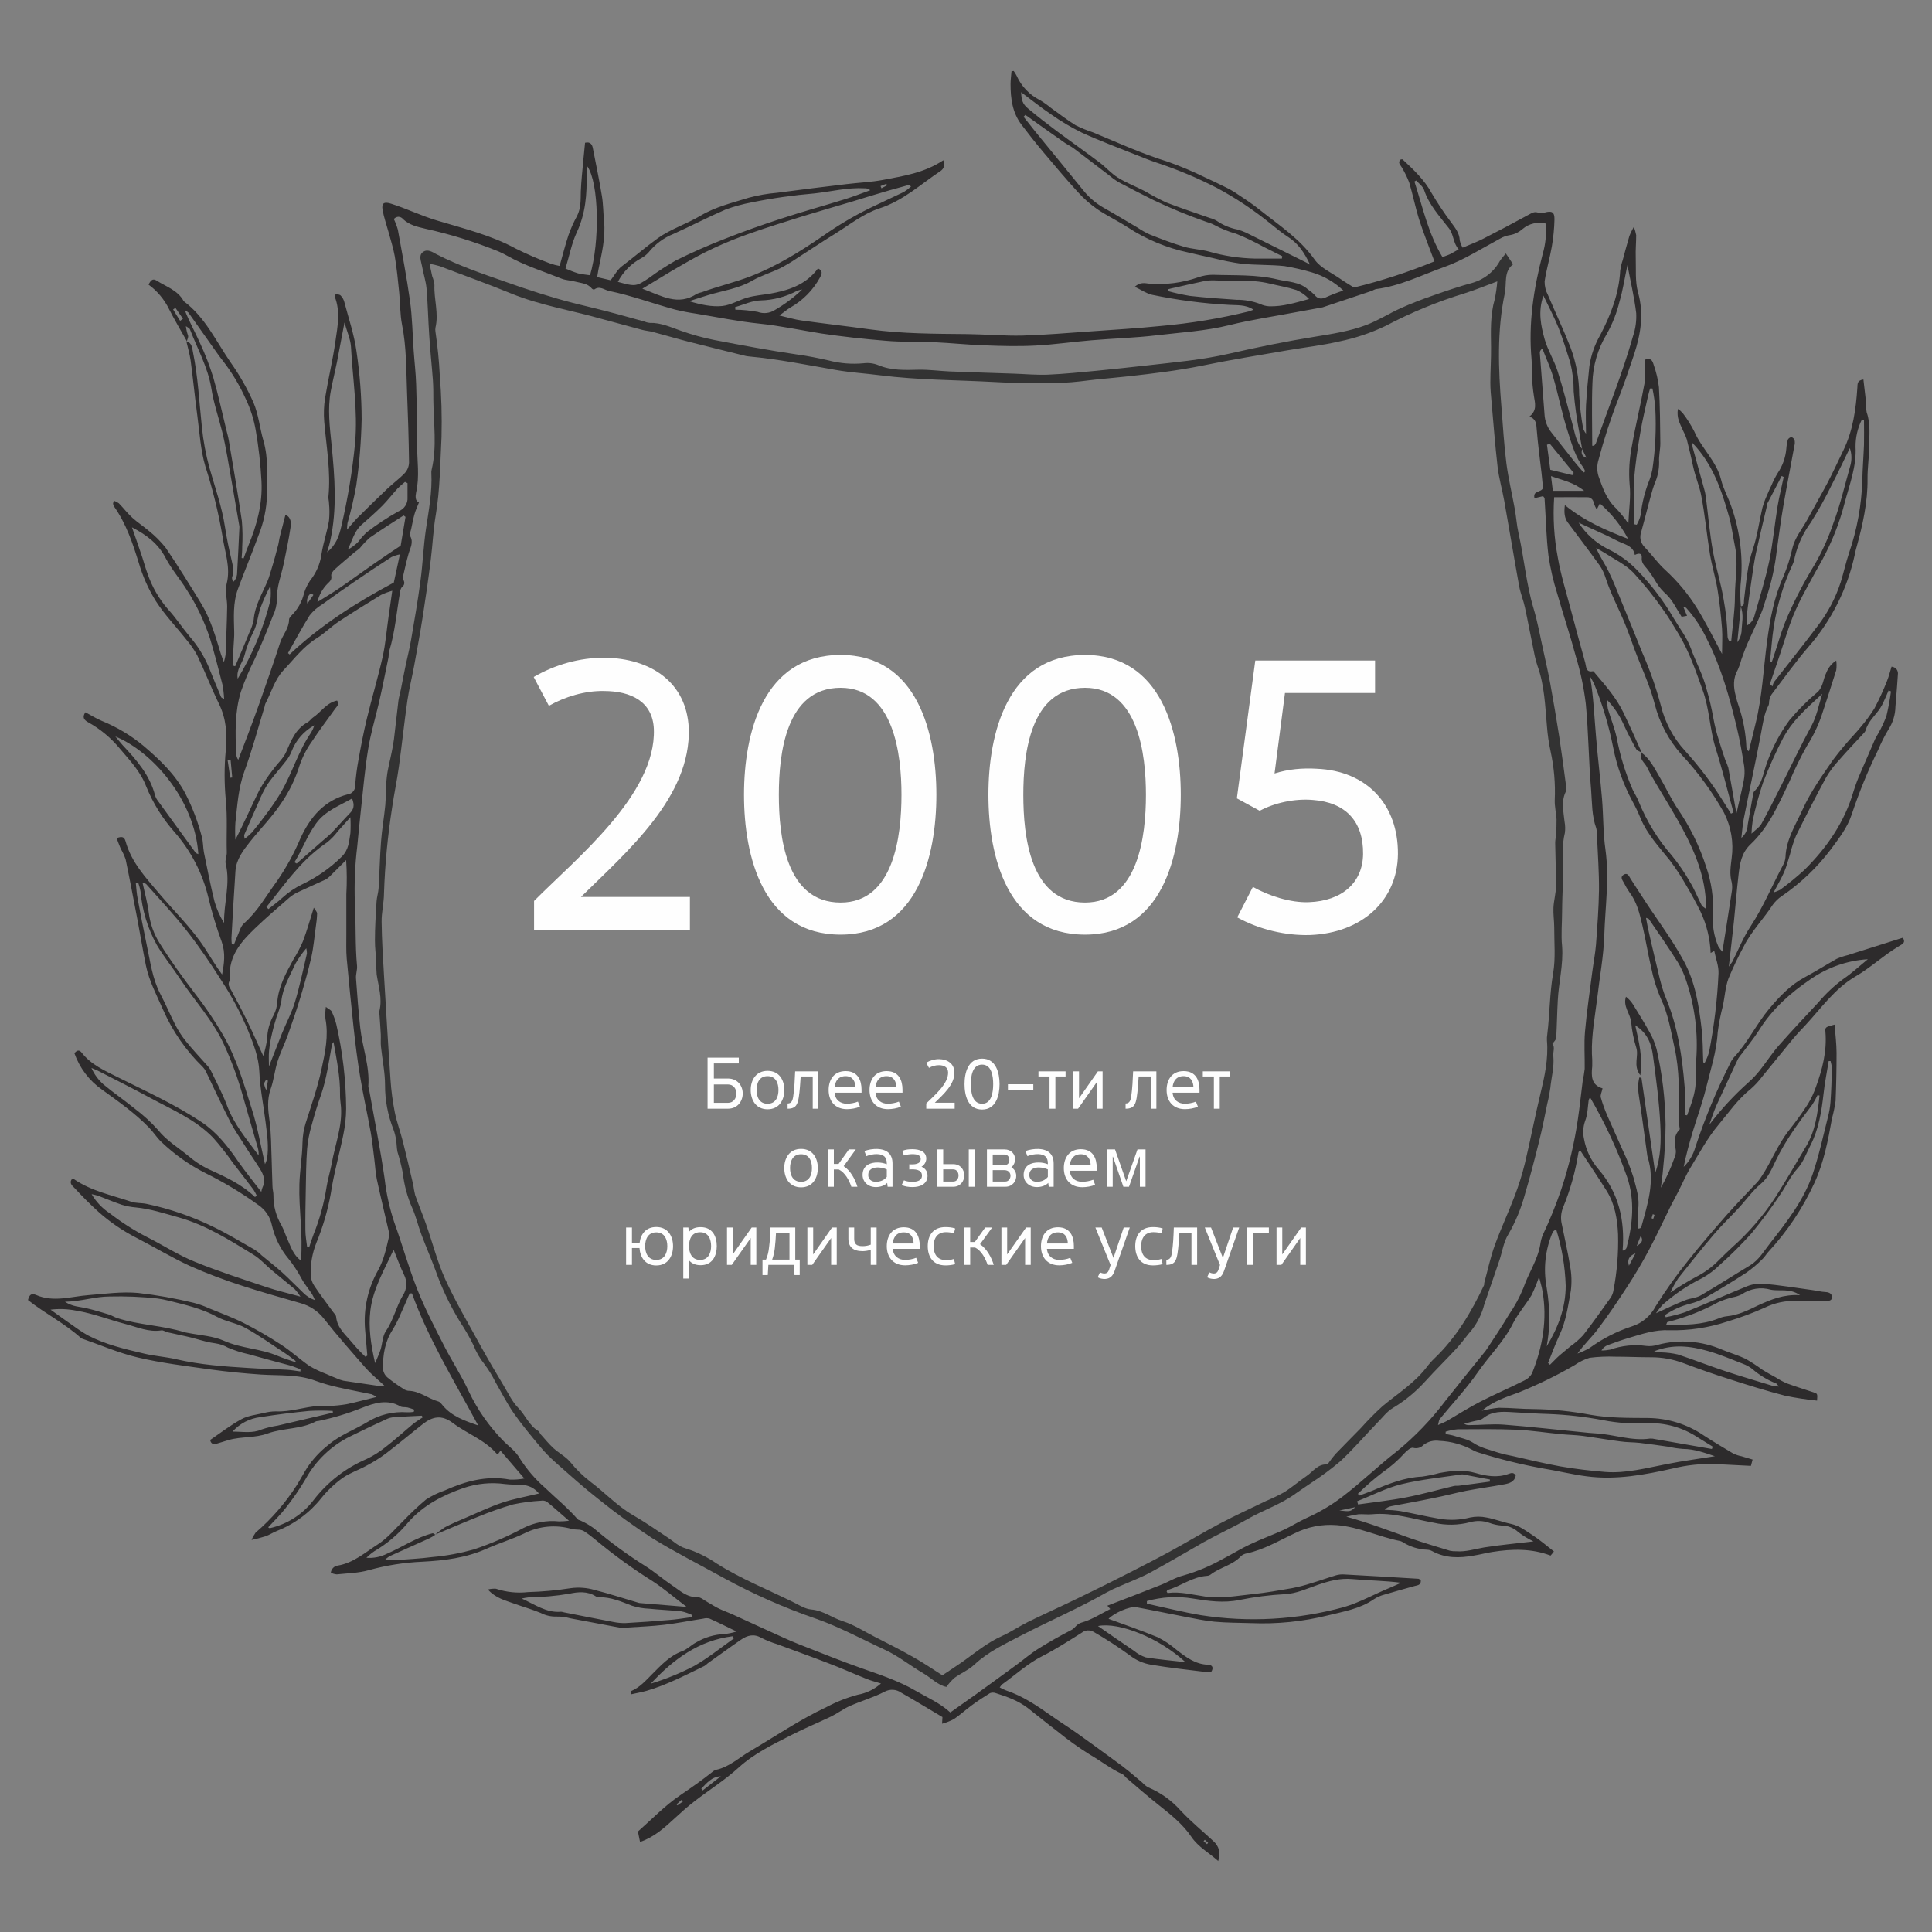
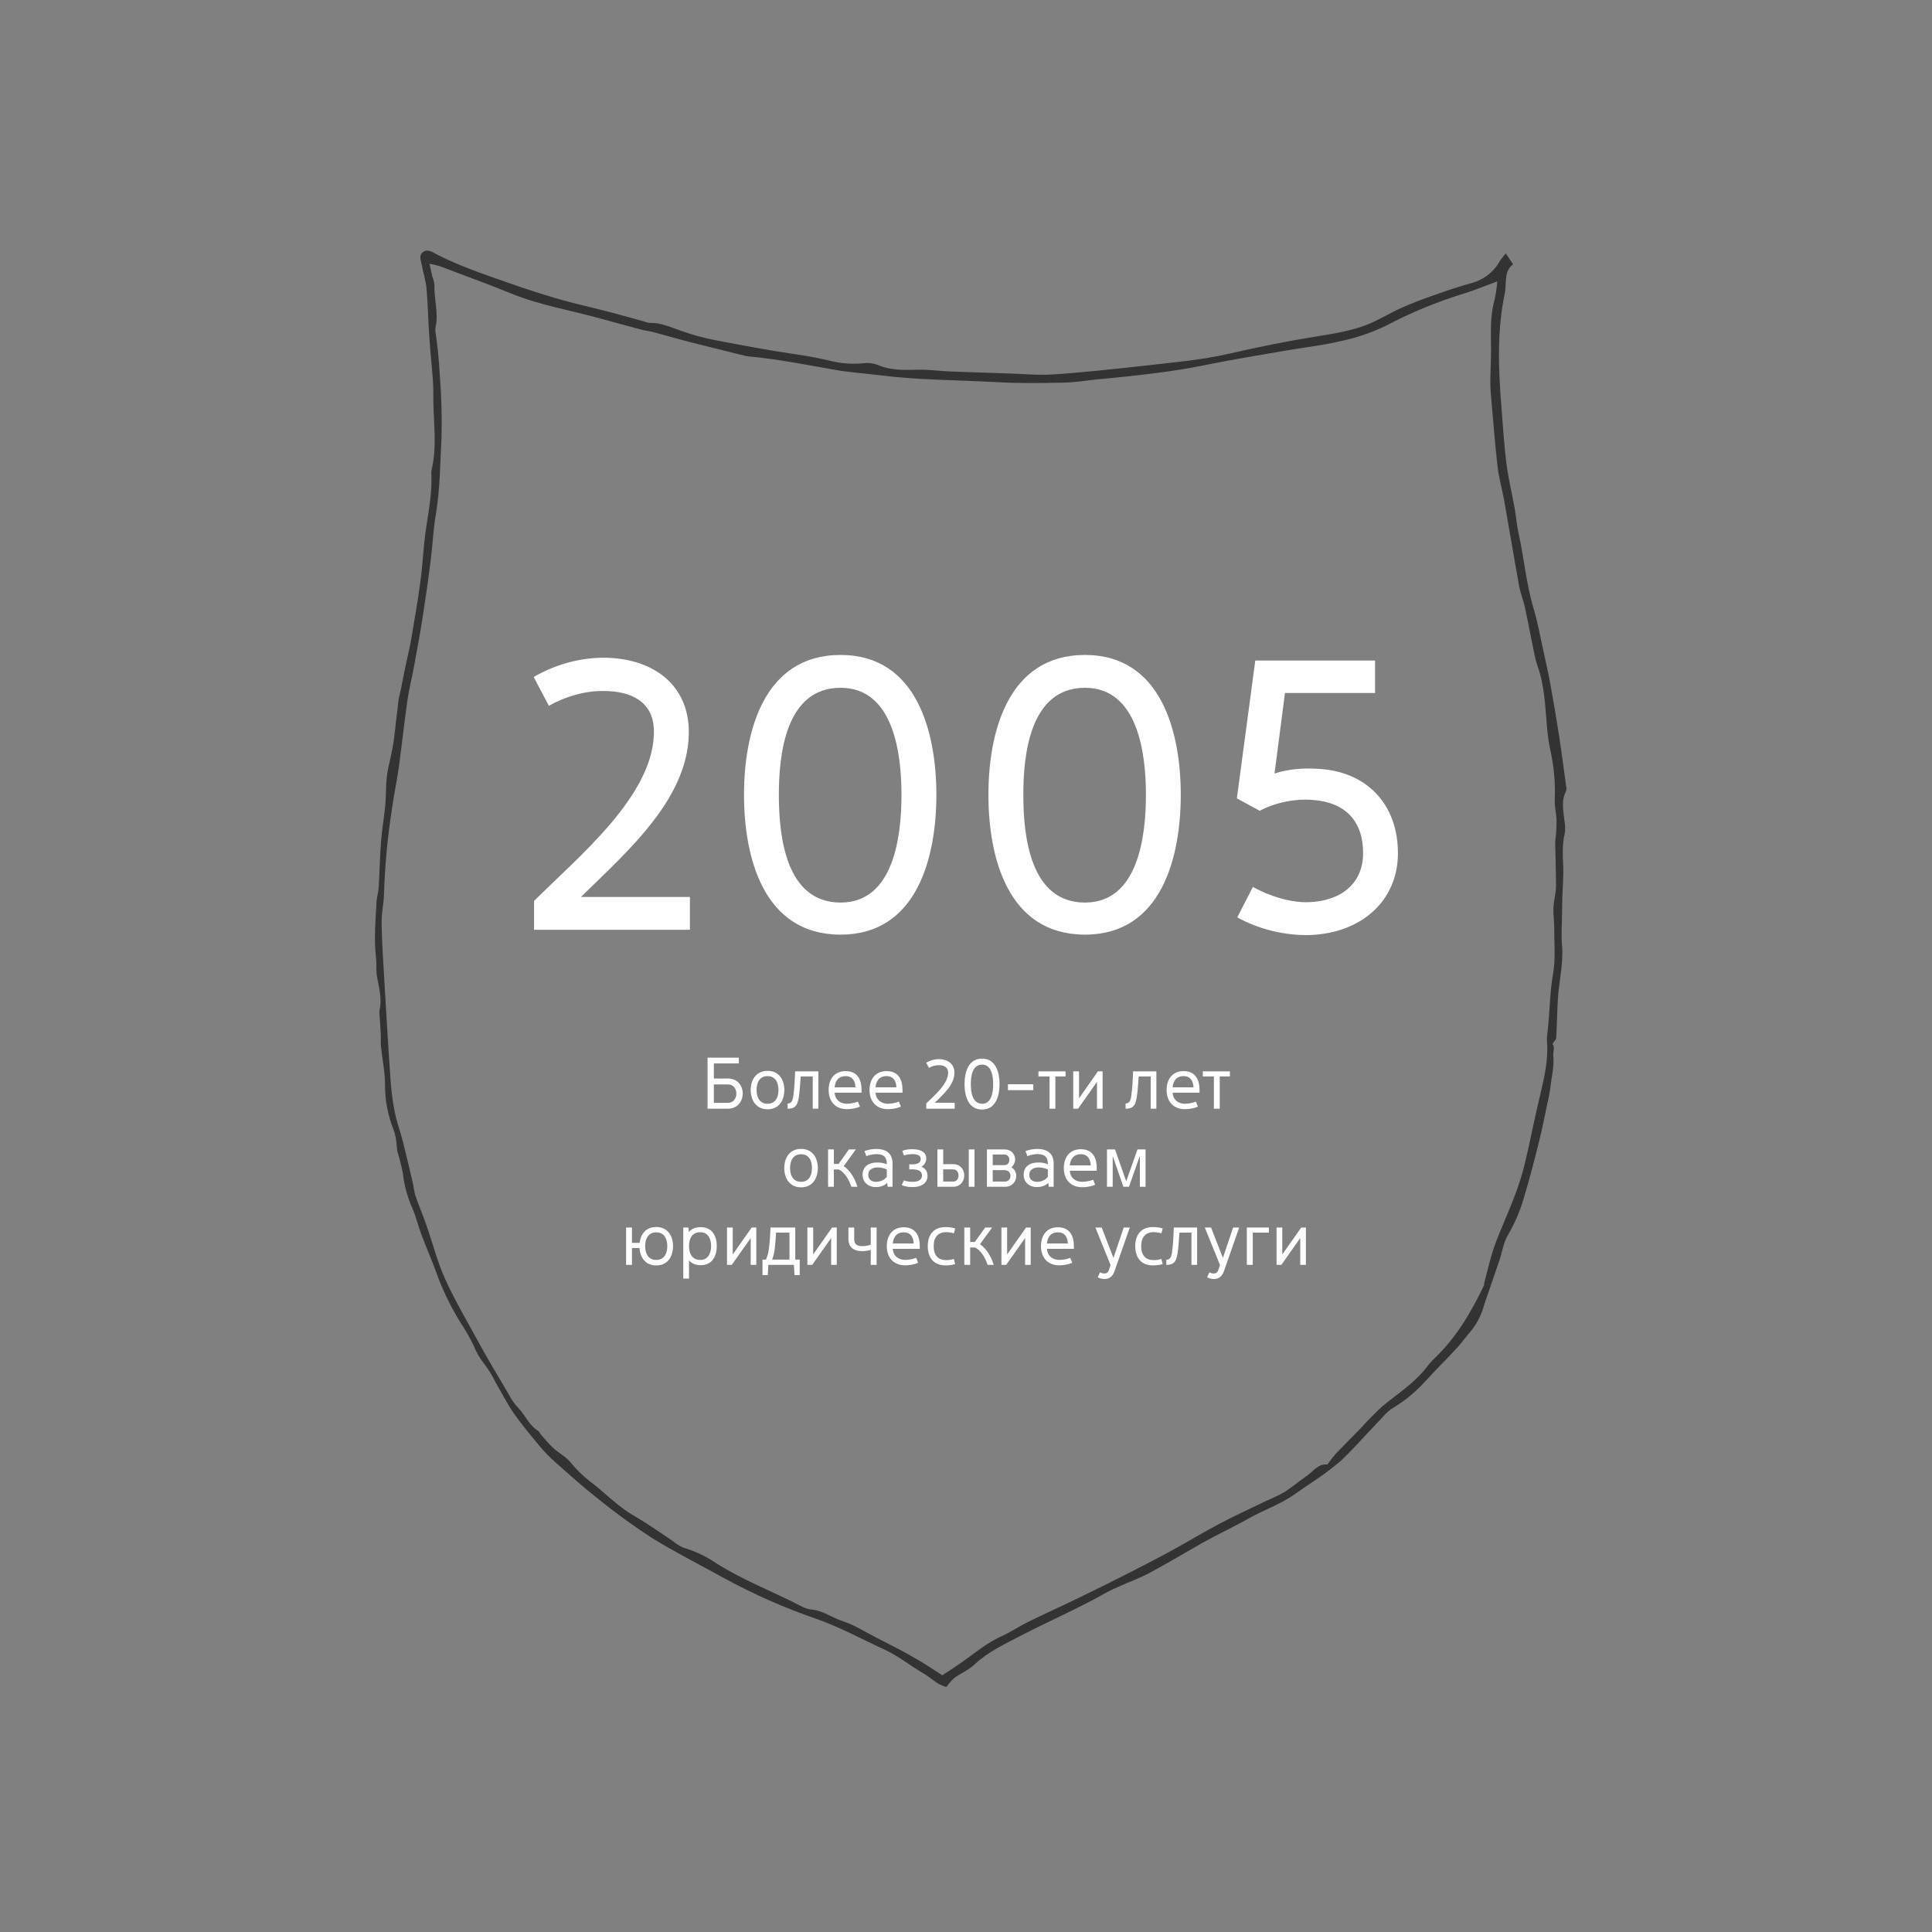
<svg xmlns="http://www.w3.org/2000/svg" xml:space="preserve" width="300px" height="300px" version="1.1" style="shape-rendering:geometricPrecision; text-rendering:geometricPrecision; image-rendering:optimizeQuality; fill-rule:evenodd; clip-rule:evenodd" viewBox="0 0 300 300">
  <rect x="0" y="0" width="300" height="300" fill="#808080" stroke="none" />
  <defs>
    <style type="text/css"> .fil2 {fill:#FEFEFE;fill-rule:nonzero} .fil0 {fill:#2D2B2C;fill-rule:nonzero} .fil1 {fill:#333333;fill-rule:nonzero} </style>
  </defs>
  <g id="Слой_x0020_1">
    <g id="_2151151684048">
      <g id="_1933016443520">
-         <path class="fil0" d="M270.28 94.15c0.65,-0.07 0.49,-0.57 0.53,-0.99 0.35,-2.67 0.5,-5.36 1.4,-7.96 0.69,-2.04 0.95,-4.22 1.45,-6.33 0.18,-0.66 0.42,-1.31 0.71,-1.95 0.22,-0.56 0.47,-1.07 0.72,-1.6 0.27,-0.64 0.59,-1.27 0.95,-1.86 0.76,-1.12 1.22,-2.42 1.34,-3.77 0.03,-0.48 0.11,-0.96 0.24,-1.43 0.06,-0.1 0.14,-0.2 0.24,-0.26 0.1,-0.07 0.22,-0.11 0.33,-0.13 0.11,0.05 0.22,0.12 0.31,0.21 0.07,0.08 0.14,0.19 0.17,0.31 0.05,0.27 0.04,0.54 -0.03,0.79 -0.56,3.14 -1.2,6.28 -1.73,9.42 -0.39,2.26 -0.68,4.52 -1,6.77 -0.28,2.55 -0.83,5.05 -1.63,7.46 -0.28,0.77 -0.46,1.58 -0.78,2.32 -0.67,1.59 -1.43,3.14 -2.13,4.72 -0.37,0.84 -0.66,1.69 -0.98,2.56 -0.13,0.53 -0.31,1.04 -0.53,1.54 -0.77,1.32 -0.71,2.68 -0.34,4.07 0.12,0.53 0.27,1.05 0.45,1.55 0.72,2.1 1.13,4.3 1.21,6.52 0.02,0.11 0.05,0.22 0.12,0.31 0.06,0.1 0.15,0.17 0.25,0.22 0.36,-1.45 0.73,-2.9 1.07,-4.35 1.02,-4.14 1.2,-8.39 1.76,-12.6 0.46,-3.49 1.08,-6.94 2.56,-10.2 0.58,-1.4 1.05,-2.84 1.37,-4.32 0.4,-1.7 1.5,-2.99 2.31,-4.45 1.05,-1.94 2.15,-3.85 3.19,-5.81 0.85,-1.63 1.61,-3.31 2.42,-4.96 1.5,-3.08 1.96,-6.4 2.18,-9.77 0.04,-0.53 -0.07,-1.12 0.94,-1.25 0.14,1.13 0.27,2.26 0.39,3.35 -0.03,0.59 0.01,1.18 0.12,1.76 0.63,1.79 0.39,3.63 0.37,5.45 0,1.62 -0.26,3.24 -0.24,4.85 0.04,3.63 -0.74,7.11 -1.69,10.57 -0.11,0.36 -0.2,0.73 -0.27,1.12 -1.14,5.33 -3.61,10.28 -7.18,14.38 -2.04,2.36 -3.86,4.93 -5.76,7.42 -0.17,0.27 -0.28,0.57 -0.35,0.89 -0.07,0.26 0,0.56 -0.12,0.8 -0.72,1.36 -0.88,2.86 -1.17,4.35 -0.83,4.43 -1.8,8.82 -2.67,13.23 -0.18,0.9 -0.24,1.82 -0.38,3.01 0.29,-0.25 0.53,-0.55 0.71,-0.9 0.16,-0.34 0.26,-0.73 0.27,-1.11 0.27,-1.6 0.57,-3.19 0.85,-4.78 0.02,-0.17 0.07,-0.32 0.17,-0.45 1.27,-1.2 1.39,-2.9 1.97,-4.4 0.82,-2.36 2.01,-4.6 3.49,-6.63 1.32,-1.58 2.77,-3.03 4.35,-4.36 0.92,-0.84 0.87,-2.04 1.38,-3.02 0.3,-0.78 0.84,-1.45 1.54,-1.89 0.07,0.5 0.07,1 0,1.5 -0.74,2.38 -1.52,4.75 -2.3,7.12 -0.57,1.63 -1.33,3.19 -2.26,4.65 -1.01,1.79 -1.91,3.64 -2.71,5.53 -1.65,3.47 -3.18,7.05 -6.05,9.75 -1.41,1.34 -1.65,2.99 -1.85,4.72 -0.28,2.41 -0.47,4.84 -0.72,7.27 -0.24,2.25 -0.51,4.47 -0.79,6.99 0.27,-0.4 0.43,-0.56 0.56,-0.79 0.93,-1.84 1.7,-3.78 2.83,-5.48 1.97,-3.01 3.34,-6.33 5.02,-9.48 0.22,-0.38 0.35,-0.8 0.39,-1.24 0.1,-2.77 1.57,-5 2.66,-7.41 1.26,-2.79 3.03,-5.24 4.74,-7.73 1.08,-1.43 2.23,-2.8 3.45,-4.11 0.25,-0.29 0.52,-0.57 0.74,-0.86 0.81,-0.94 1.55,-1.93 2.21,-2.98 0.73,-1.37 1.38,-2.79 1.95,-4.24 0.3,-0.73 0.48,-1.5 0.72,-2.26 0.15,0.01 0.29,0.05 0.42,0.12 0.14,0.07 0.25,0.16 0.35,0.27 0.09,0.12 0.15,0.25 0.19,0.4 0.04,0.14 0.04,0.29 0.02,0.44 -0.07,1.29 -0.19,2.58 -0.29,3.87 -0.02,0.37 -0.07,0.76 -0.09,1.13 -0.02,1.25 -0.4,2.47 -1.08,3.52 -0.61,1.01 -1.14,2.07 -1.6,3.17 -1.6,3.25 -2.97,6.61 -4.11,10.04 -0.68,2.07 -2,3.72 -3.24,5.41 -2.13,2.82 -4.7,5.27 -7.62,7.26 -0.54,0.36 -1.01,0.82 -1.4,1.35 -1.43,2.21 -3.32,4.1 -4.51,6.48 -0.88,1.62 -1.67,3.28 -2.37,4.98 -0.48,1.31 -0.56,2.75 -0.84,4.14 -0.37,1.39 -0.65,2.8 -0.83,4.23 -0.18,3.07 -1.16,5.95 -1.87,8.88 -0.57,2.26 -1.38,4.45 -2.05,6.67 -0.52,1.74 -0.99,3.5 -1.36,5.31 0.87,-0.84 1.5,-1.91 1.82,-3.08 1.48,-4.48 3.3,-8.85 5.43,-13.06 0.13,-0.3 0.31,-0.58 0.52,-0.83 2.17,-2.29 3.51,-5.19 5.52,-7.59 1.61,-1.92 3.32,-3.72 5.58,-4.92 1.65,-0.89 3.24,-1.89 4.89,-2.82 0.55,-0.24 1.12,-0.43 1.7,-0.57l8.57 -2.71c0.41,0.7 0.17,0.87 -0.71,1.38 -2.3,1.37 -4.3,3.27 -6.62,4.62 -3.24,1.89 -5.3,4.88 -7.74,7.52 -0.66,0.71 -1.34,1.41 -1.96,2.15 -1.62,1.95 -3.2,3.95 -4.81,5.89 -0.52,0.7 -1.11,1.34 -1.76,1.91 -2.02,1.6 -3.45,3.7 -5.08,5.65 -1.63,1.94 -2.89,4.29 -4.24,6.49 -0.75,1.22 -1.3,2.55 -1.96,3.83 -0.36,0.72 -0.75,1.42 -1.12,2.13 -1.17,2.37 -2.27,4.76 -3.51,7.08 -1,1.86 -2.08,3.69 -3.23,5.45 -1.47,2.26 -2.99,4.52 -4.61,6.67 -0.97,1.29 -2.18,2.39 -3.16,3.8 0.63,-0.23 1.25,-0.51 1.84,-0.84 2.02,-1.47 4.26,-2.62 6.63,-3.39 1.56,-0.5 2.86,-1.6 3.62,-3.05 1.58,-2.52 3.3,-4.95 5.17,-7.26 1.91,-2.42 3.95,-4.75 5.97,-7.06 1.54,-1.74 3.16,-3.39 4.74,-5.08 0.2,-0.24 0.4,-0.49 0.56,-0.76 1.57,-2.33 2.55,-5.02 4.31,-7.23 1.05,-1.32 2.03,-2.68 2.94,-4.09 0.5,-0.83 0.91,-1.71 1.23,-2.63 1.01,-2.76 1.73,-5.57 1.48,-8.56 -0.06,-0.73 0,-0.76 1.42,-1.13 0.12,1.49 0.3,2.93 0.31,4.37 0,2.5 -0.05,5 -0.15,7.49 -0.13,0.91 -0.32,1.82 -0.56,2.71 -0.61,3.42 -1.27,6.85 -2.73,10.02 -1.81,3.93 -4.23,7.55 -7.17,10.72 -0.33,0.36 -0.56,0.8 -0.93,1.13 -0.75,0.76 -1.58,1.45 -2.45,2.07 -2.13,1.39 -4.3,2.69 -6.48,3.96 -0.71,0.38 -1.48,0.67 -2.26,0.87 -1.39,0.35 -2.72,0.95 -3.91,1.76 0.03,0.11 0.08,0.22 0.11,0.34 1.04,-0.2 2.05,-0.46 3.06,-0.8 3.11,-1.25 6.17,-2.63 9.29,-3.89 0.84,-0.38 1.75,-0.56 2.67,-0.53 2.59,0.23 5.16,0.65 7.73,1 0.69,0.09 1.37,0.28 2.07,0.31 0.57,0.03 1,0.25 1,0.81 0,0.57 -0.56,0.57 -0.99,0.57 -1.52,0 -3.05,0.07 -4.57,0 -1.7,-0.06 -3.38,0.31 -4.9,1.05 -1.87,0.84 -3.79,1.55 -5.75,2.14 -2.93,0.97 -6,1.44 -9.08,1.36 -2.15,-0.1 -4.16,0.56 -6.21,1.18 -1.13,0.33 -2.22,0.72 -3.32,1.13 -0.42,0.16 -0.76,0.45 -0.98,0.84 0.46,0 0.91,-0.05 1.37,-0.14 1.79,-0.63 3.71,-0.83 5.58,-0.57 0.6,0.07 1.2,0.01 1.77,-0.17 3.34,-0.89 6.88,-0.62 10.04,0.76 1.2,0.49 2.47,0.86 3.63,1.41 0.9,0.52 1.77,1.08 2.6,1.7 0.68,0.42 1.39,0.81 2.1,1.2 0.54,0.35 1.1,0.65 1.69,0.91 1.37,0.5 2.75,0.93 4.14,1.39 0.63,0.21 0.64,0.19 0.56,1.29 -1.67,-0.17 -3.32,-0.42 -4.96,-0.76 -2.82,-0.73 -5.65,-1.61 -8.42,-2.5 -2.45,-0.78 -4.9,-1.62 -7.34,-2.55 -1.62,-0.61 -3.34,-0.93 -5.08,-0.92 -1.83,0 -3.67,-0.09 -5.51,-0.09 -1.33,-0.05 -2.67,0 -4,0.17 -0.82,0.25 -1.61,0.63 -2.32,1.13 -2.79,1.62 -5.68,3.03 -8.67,4.24 -1.9,0.71 -3.91,1.3 -5.76,2.86 0.87,-0.23 1.76,-0.39 2.65,-0.47 1.79,0 3.57,0.2 5.36,0.2 2.97,0.04 5.94,0.34 8.87,0.89 2.92,0.52 5.95,0.48 8.93,0.5 3.07,0.03 6.06,0.95 8.6,2.67 1.54,1.01 3.13,1.95 4.71,2.89 0.4,0.17 0.8,0.3 1.22,0.38l1.71 0.51 -0.26 0.98c-1.85,-0.1 -3.68,-0.18 -5.5,-0.28 -2.22,-0.08 -4.43,0.15 -6.59,0.68 -4.39,0.98 -8.83,1.82 -13.36,1.23 -2.36,-0.3 -4.67,-0.89 -7.02,-1.26 -3.25,-0.6 -6.45,-1.39 -9.6,-2.37 -0.37,-0.1 -0.72,-0.23 -1.05,-0.41 -1.62,-0.89 -3.42,-1.4 -5.26,-1.47 -0.42,-0.07 -0.86,-0.04 -1.29,0.06 -0.42,0.11 -0.81,0.3 -1.16,0.56 -0.2,0.22 -0.46,0.38 -0.74,0.46 -0.29,0.08 -0.6,0.08 -0.88,0 -0.33,-0.1 -0.96,0.41 -1.29,0.78 -1.05,1.16 -2.23,2.19 -3.51,3.07 -1.32,1.01 -2.57,2.1 -3.77,3.27l0.17 0.31c0.71,-0.27 1.45,-0.52 2.15,-0.81 2.45,-1.04 4.91,-2.03 7.64,-2.15 0.91,-0.13 1.81,-0.32 2.69,-0.56 1.87,-0.34 3.68,-0.57 5.61,0 1.61,0.47 3.39,0.78 5.11,0.14 0.47,-0.17 0.82,-0.27 1.13,0.26 -0.17,0.95 -0.97,1.2 -1.76,1.35 -1.97,0.37 -3.95,0.63 -5.94,1.01 -1.69,0.34 -3.38,0.8 -5.08,1.13 -2.16,0.45 -4.35,0.84 -6.52,1.25 -0.41,0.07 -0.78,0.27 -1.05,0.57 0.81,0.02 1.62,0.08 2.43,0.2 2.02,0.36 4.02,0.85 6.05,1.19 1.59,0.27 3.21,0.21 4.77,-0.19 0.85,-0.18 1.72,-0.18 2.57,0 1.27,0.23 2.49,0.72 3.76,0.98 1.37,0.29 2.41,1.13 3.53,1.86 1.11,0.74 2.06,1.56 3.17,2.43 -0.12,0.16 -0.3,0.39 -0.52,0.64 -2.95,-1.12 -6,-1.05 -9.07,-0.56 -0.95,0.15 -1.9,0.41 -2.86,0.56 -2.22,0.4 -4.4,0.44 -6.47,-0.7 -0.24,-0.13 -0.51,-0.2 -0.77,-0.21 -1.32,-0.05 -2.58,-0.44 -3.7,-1.12 -0.13,-0.1 -0.28,-0.17 -0.43,-0.22 -3.35,-0.65 -6.44,-2.21 -9.91,-2.48 -2.25,-0.18 -4.51,0.26 -6.53,1.27 -2.43,1.13 -4.77,2.55 -7.45,3.12 -0.33,0.06 -0.63,0.2 -0.88,0.42 -1.28,1.41 -3.24,1.73 -4.71,2.86 -0.17,0.13 -0.38,0.2 -0.59,0.21 -2.27,0.15 -4.01,1.58 -6.07,2.18 -0.08,0 -0.12,0.15 -0.18,0.24 0.05,0.09 0.12,0.25 0.16,0.24 2.02,-0.26 3.94,0.29 5.95,0.57 2.44,0.32 4.86,-0.15 7.28,-0.4 2.04,-0.21 4.07,-0.57 6.08,-0.92 1.01,-0.2 2.01,-0.45 2.98,-0.77 1.3,-0.38 2.57,-0.85 3.86,-1.23 0.42,-0.12 0.85,-0.16 1.27,-0.13 3.84,0.21 7.67,0.43 11.51,0.67 0.14,0 0.26,0.18 0.38,0.27 0.03,0.73 -0.5,0.73 -0.98,0.86 -1.55,0.43 -3.13,0.87 -4.68,1.33 -0.58,0.15 -1.13,0.39 -1.63,0.72 -2.16,1.5 -4.7,1.9 -7.15,2.51 -3.89,0.96 -7.89,1.37 -11.89,1.2 -1.9,-0.06 -3.8,-0.05 -5.69,-0.22 -1.56,-0.15 -3.1,-0.49 -4.64,-0.78 -2.51,-0.48 -5,-1.01 -7.51,-1.47 -1.04,-0.19 -3.5,0.92 -4.32,1.8 2.51,0.93 5.08,1.8 7.61,2.85 1.06,0.53 2.05,1.19 2.94,1.96 1.47,1.14 2.93,2.26 4.9,2.32 0.73,0.04 0.89,0.5 0.48,1.13 -0.27,0.02 -0.53,0.02 -0.8,0 -2.82,-0.35 -5.68,-0.65 -8.51,-1.13 -1.22,-0.2 -2.38,-0.71 -3.35,-1.48 -1.79,-1.3 -3.66,-2.51 -5.58,-3.62 -0.29,-0.17 -0.62,-0.24 -0.94,-0.23 -0.33,0.03 -0.64,0.14 -0.9,0.35 -2.01,1.26 -4.01,2.56 -6.12,3.63 -2.31,1.17 -4.17,2.91 -6.24,4.39 -0.15,0.15 -0.28,0.31 -0.39,0.48 0.31,0.18 0.65,0.34 0.99,0.47 2.56,0.86 4.76,2.34 6.94,3.88 1.31,0.93 2.68,1.78 4,2.71 1.94,1.37 3.86,2.79 5.78,4.19 0.79,0.57 1.57,1.14 2.34,1.77 0.76,0.63 1.39,1.18 2.1,1.77 0.25,0.28 0.55,0.52 0.88,0.72 1.95,0.81 3.68,2.06 5.08,3.63 1.58,1.7 3.38,3.16 5.08,4.74 0.88,0.8 1.13,1.78 0.74,3.08 -1.45,-1.3 -3.11,-2.18 -4.18,-3.77 -1.35,-1.99 -3.22,-3.46 -5.08,-4.94 -1.7,-1.34 -3.33,-2.78 -4.98,-4.18 -0.21,-0.17 -0.36,-0.45 -0.57,-0.56 -1.84,-0.83 -3.39,-2.08 -5.13,-3.08 -1.74,-1.09 -3.42,-2.29 -5.01,-3.59 -1.55,-1.17 -3.06,-2.42 -4.6,-3.62 -1.54,-1.19 -3.23,-1.76 -4.99,-2.33 -0.29,-0.11 -0.61,-0.11 -0.9,0 -0.96,0.59 -1.91,1.21 -2.82,1.88 -0.95,0.7 -1.82,1.5 -2.79,2.16 -0.58,0.3 -1.19,0.54 -1.83,0.71 0.03,-0.52 0.04,-0.8 0.06,-1.03 -2.15,-1.27 -4.26,-2.57 -6.41,-3.79 -0.37,-0.27 -0.81,-0.42 -1.27,-0.45 -0.45,-0.02 -0.9,0.08 -1.31,0.3 -1.69,0.88 -3.61,1.43 -5.38,2.21 -1,0.44 -1.89,1.13 -2.88,1.62 -2.04,0.98 -4.14,1.84 -6.16,2.87 -2.89,1.48 -5.8,2.86 -8.25,5.09 -2.11,1.92 -4.56,3.46 -6.83,5.21 -1.07,0.82 -2.08,1.73 -3.07,2.64 -1.59,1.46 -3.18,2.93 -5.4,3.69 -0.1,-0.49 -0.2,-0.98 -0.33,-1.62 2.16,-1.9 4.2,-4.04 6.59,-5.65 1.7,-1.16 3.39,-2.34 4.98,-3.61 0.16,-0.15 0.35,-0.25 0.56,-0.32 2.04,-0.43 3.52,-1.86 5.24,-2.87 3.95,-2.32 7.76,-4.93 11.94,-6.89 1.53,-0.81 3.15,-1.45 4.82,-1.9 1.34,-0.24 2.59,-0.84 3.61,-1.75 -0.89,-0.27 -1.6,-0.45 -2.26,-0.72 -2,-0.8 -3.95,-1.69 -5.98,-2.45 -2.63,-1.02 -5.28,-1.96 -7.91,-2.94 -0.82,-0.25 -1.63,-0.57 -2.4,-0.96 -1.17,-0.69 -2.2,-0.41 -3.18,0.27 -1.75,1.2 -3.45,2.45 -5.17,3.67 -0.15,0.16 -0.33,0.29 -0.51,0.41 -2.92,1.41 -5.81,2.93 -8.95,3.85 -0.79,0.23 -1.61,0.36 -2.48,0.56 0,-0.33 0,-0.5 0.05,-0.51 1.34,-0.57 2.25,-1.61 3.23,-2.6 1.39,-1.39 2.75,-2.89 4.71,-3.6 0.79,-0.29 1.42,-0.99 2.18,-1.37 1.32,-0.78 2.81,-1.22 4.33,-1.28 0.65,-0.07 1.3,-0.2 1.92,-0.4 -1.58,-0.76 -2.87,-1.42 -4.19,-2 -0.32,-0.09 -0.64,-0.09 -0.96,0 -2.03,0.31 -4.05,0.72 -6.09,0.96 -1.93,0.23 -3.89,0.3 -5.83,0.43 -0.38,0.04 -0.75,0.04 -1.13,0 -2.54,-0.47 -5.08,-0.97 -7.64,-1.44 -0.67,-0.19 -1.37,-0.28 -2.07,-0.27 -0.87,0.03 -1.73,-0.16 -2.5,-0.56 -1.36,-0.57 -2.76,-0.95 -4.13,-1.45 -1.37,-0.51 -2.82,-0.81 -4.08,-2.19 0.41,-0.11 0.84,-0.15 1.26,-0.12 1.61,0.54 3.31,0.71 4.98,0.52 2.22,-0.06 4.44,-0.27 6.64,-0.61 1.24,-0.17 2.5,-0.07 3.7,0.28 2.26,0.57 4.46,1.3 6.68,1.95 0.1,0.04 0.21,0.07 0.32,0.08l7.29 0.6c-1.96,-1.49 -3.55,-2.86 -5.28,-3.99 -3.08,-1.93 -6.02,-4.06 -8.82,-6.39 -0.61,-0.51 -1.25,-1 -1.92,-1.43 -0.27,-0.12 -0.56,-0.19 -0.86,-0.19 -0.32,-0.01 -0.64,-0.04 -0.95,-0.1 -2.46,-0.71 -5.1,-0.47 -7.39,0.69 -1.9,0.9 -3.95,1.53 -5.86,2.38 -3.18,1.42 -6.51,1.83 -9.94,2.01 -2.82,0.12 -5.61,0.56 -8.33,1.31 -1.59,0.46 -3.32,0.48 -4.98,0.66 -0.32,-0.03 -0.63,-0.12 -0.93,-0.24 0.03,-0.28 0.15,-0.55 0.35,-0.76 0.19,-0.2 0.46,-0.34 0.74,-0.37 2.45,-0.41 4.27,-2.06 6.24,-3.31 1.52,-0.97 2.7,-2.45 4.02,-3.72 1.09,-1.13 2.23,-2.21 3.43,-3.22 0.91,-0.59 1.88,-1.06 2.9,-1.41 3.22,-1.44 6.53,-2.36 10.12,-1.69 0.75,0.03 1.52,-0.03 2.26,-0.17l-3.71 -4.32c-0.15,0.2 -0.27,0.37 -0.38,0.53 -0.09,-0.04 -0.22,-0.05 -0.27,-0.12 -1.87,-2.13 -4.56,-3.06 -6.75,-4.71 -1.74,-1.32 -3.17,-1 -4.66,0.17 -1.92,1.51 -3.78,3.08 -5.72,4.56 -0.95,0.71 -1.96,1.34 -3.01,1.89 -1.22,0.68 -2.61,1.13 -3.73,1.92 -1.23,0.89 -2.34,1.93 -3.29,3.11 -1.82,2.3 -4.22,4.06 -6.95,5.13 -0.6,0.24 -1.13,0.61 -1.76,0.82 -0.7,0.22 -1.41,0.41 -2.13,0.56 0.16,-0.4 0.37,-0.77 0.62,-1.13 2.51,-2.15 4.68,-4.67 6.46,-7.46 0.53,-0.86 1.01,-1.77 1.56,-2.64 0.9,-1.35 2.02,-2.54 3.3,-3.54 1.81,-1.53 4.02,-2.32 6,-3.51 1.85,-1.16 4.02,-1.7 6.21,-1.54 0.34,0.01 0.69,-0.01 1.03,-0.06l0.09 -0.35c-0.35,-0.12 -0.7,-0.26 -1.05,-0.34 -0.37,-0.08 -0.79,0 -1.07,-0.14 -2.07,-1.21 -4.07,-0.56 -6.03,0.21 -2.19,0.88 -4.46,1.56 -6.78,2.04 -0.11,-0.01 -0.21,0.01 -0.32,0.04 -2.35,1.27 -5.08,1.01 -7.52,1.89 -1.97,0.73 -4.07,0.45 -6.03,1.01 -0.63,0.19 -1.25,0.37 -1.87,0.57 -0.61,0.2 -0.92,-0.04 -1.03,-0.57 1.64,-1.12 3.17,-2.31 4.86,-3.23 1.02,-0.56 2.26,-0.68 3.43,-0.95 0.63,-0.17 1.27,-0.26 1.92,-0.26 2.26,0.11 4.39,-0.7 6.61,-0.84 0.53,-0.04 1.08,0 1.62,0 0.92,-0.03 1.83,-0.12 2.72,-0.27 1.54,-0.31 3.05,-0.74 4.67,-1.13 -0.23,-0.17 -0.49,-0.31 -0.76,-0.42 -1.69,-0.36 -3.38,-0.66 -5.08,-1.05 -1.21,-0.26 -2.41,-0.6 -3.58,-1.02 -2.78,-1.06 -5.67,-0.8 -8.54,-0.99 -2.64,-0.18 -5.29,-0.44 -7.9,-0.8 -3.75,-0.53 -7.53,-0.98 -11.21,-1.85 -2.99,-0.7 -5.85,-1.96 -8.77,-2.97 -2.52,-2.3 -5.6,-3.83 -8.28,-5.95 0.2,-0.72 0.45,-1.14 1.25,-0.79 2.71,1.18 5.41,0.24 8.13,0.03 2.56,-0.2 5.12,-0.57 7.72,-0.34 2.91,0.33 5.79,0.84 8.63,1.53 0.84,0.22 1.66,0.51 2.45,0.88 1.8,0.73 3.63,1.41 5.38,2.29 1.97,1.01 3.89,2.12 5.75,3.34 1.54,1 2.9,2.26 4.41,3.31 0.83,0.48 1.69,0.89 2.59,1.23 0.53,0.24 1.07,0.46 1.61,0.68 0.34,0.16 0.69,0.28 1.06,0.37 1.92,0.3 3.85,0.56 5.77,0.85 0.19,-0.01 0.38,-0.04 0.57,-0.1 -0.98,-0.93 -1.98,-1.73 -2.83,-2.67 -2.21,-2.53 -4.44,-5.05 -6.52,-7.69 -0.93,-1.2 -2.24,-2.06 -3.7,-2.45 -2.97,-0.86 -5.96,-1.69 -8.88,-2.64 -2.81,-0.9 -5.57,-1.93 -8.26,-3.13 -2.82,-1.3 -5.53,-2.94 -8.33,-4.38 -2.11,-1.09 -4.09,-2.43 -5.86,-4.02 -1.29,-1.16 -2.51,-2.4 -3.69,-3.67 -0.31,-0.32 -0.88,-0.74 -0.48,-1.35 0.16,-0.03 0.3,-0.1 0.37,-0.05 2.69,1.85 5.86,2.48 8.88,3.5 0.75,0.26 1.61,0.17 2.4,0.34 3.56,0.75 7.03,1.94 10.3,3.54 2.25,1.08 4.37,2.38 6.54,3.61 0.36,0.24 0.7,0.51 1,0.82 1.08,0.89 2.19,1.76 3.24,2.7 1.04,0.94 2.16,2.11 3.26,3.15 0.5,0.51 1.12,0.9 1.79,1.12 -0.12,-0.32 -0.27,-0.63 -0.44,-0.93 -0.57,-0.85 -1.24,-1.64 -1.7,-2.53 -0.56,-1.04 -1.21,-2.03 -1.95,-2.95 -1.26,-1.51 -2.14,-3.29 -2.58,-5.2 -0.26,-1.29 -1.02,-2.42 -2.11,-3.16 -2.59,-1.87 -5.33,-3.52 -8.19,-4.94 -2.53,-1.27 -4.84,-2.91 -6.89,-4.87 -0.7,-0.67 -1.22,-1.52 -1.9,-2.21 -2.19,-2.26 -4.75,-4.05 -7.29,-5.89 -1.99,-1.39 -3.48,-3.36 -4.29,-5.65 0.46,-0.59 0.83,-0.49 1.14,-0.08 1.46,1.86 3.54,2.77 5.58,3.79 4.4,2.2 8.92,4.24 13.02,6.98 2.32,1.54 4.06,3.73 5.64,6.04 1.11,1.6 2.35,3.11 3.64,4.8 0.03,-0.21 0.09,-0.42 0.16,-0.62 0.54,-1.07 0.21,-2.05 -0.37,-2.96 -0.81,-1.29 -1.69,-2.53 -2.47,-3.81 -0.79,-1.27 -1.63,-2.43 -2.26,-3.73 -1.28,-2.51 -2.46,-5.08 -3.68,-7.62 -0.12,-0.24 -0.28,-0.46 -0.47,-0.66 -2.6,-2.53 -4.69,-5.54 -6.15,-8.86 -0.99,-2.26 -2.19,-4.49 -2.69,-6.95 -0.47,-2.34 -0.86,-4.7 -1.3,-7.05 -0.6,-3.13 -1.19,-6.27 -1.84,-9.39 -0.2,-0.57 -0.45,-1.11 -0.75,-1.62 -0.23,-0.53 -0.42,-1.07 -0.65,-1.66 0.78,-0.3 1.19,-0.25 1.39,0.48 0.89,3.25 3.13,5.65 5.22,8.11 2.38,2.82 5.04,5.37 7.07,8.47 0.89,1.36 1.69,2.75 2.7,4.11 0.32,-1.69 0.56,-3.32 -0.06,-5.08 -0.82,-2.23 -1.51,-4.52 -2.06,-6.83 -0.9,-3.76 -2.69,-7.25 -5.23,-10.16 -1.87,-2.1 -3.37,-4.51 -4.43,-7.12 -0.88,-2.31 -2.53,-4.04 -4.07,-5.85 -1.38,-1.68 -3.07,-3.09 -4.97,-4.14 -0.56,-0.31 -0.97,-0.74 -0.4,-1.54 0.85,0.45 1.67,0.98 2.56,1.35 2.36,0.96 4.56,2.28 6.51,3.91 2.47,2.11 4.83,4.34 6.41,7.29 1.12,2.17 1.99,4.45 2.6,6.81 0.21,0.77 0.17,1.61 0.32,2.4 0.52,2.54 1.01,5.08 1.64,7.62 0.34,1.18 0.84,2.31 1.49,3.35 -0.07,-3.09 1.02,-6.11 0.25,-9.21 -0.13,-0.56 0.19,-1.18 0.17,-1.76 -0.08,-2.7 0.12,-5.4 -0.15,-8.11 -0.25,-2.6 -0.25,-5.21 0,-7.81 0.22,-2.5 0.06,-4.82 -1.04,-7.1 -1.21,-2.49 -2.21,-5.09 -3.39,-7.55 -0.46,-0.86 -1.02,-1.67 -1.65,-2.41 -1.6,-2.03 -3.43,-3.92 -4.81,-6.08 -1.14,-1.84 -2.02,-3.83 -2.63,-5.91 -0.95,-3.08 -1.96,-6.09 -3.84,-8.75 -0.09,-0.14 -0.14,-0.29 -0.15,-0.45 0,-0.09 0.06,-0.2 0.15,-0.43 0.27,0.09 0.53,0.23 0.75,0.39 0.72,0.74 1.35,1.57 2.11,2.26 0.76,0.69 1.7,1.3 2.53,2.01 0.97,0.77 1.85,1.65 2.62,2.62 1.92,2.82 3.72,5.73 5.5,8.64 1.49,2.43 2.26,5.17 3.08,7.86 0.09,0.31 0.22,0.6 0.47,1.27 0.11,-0.37 0.2,-0.75 0.26,-1.13 0.09,-2.5 0.21,-4.99 0.25,-7.48 0,-1.18 -0.37,-2.43 -0.09,-3.51 0.67,-2.58 -0.28,-4.96 -0.63,-7.39 -0.63,-3.69 -1.52,-7.33 -2.67,-10.89 -0.74,-2.51 -0.89,-5.2 -1.24,-7.82 -0.38,-2.83 -0.66,-5.73 -1.04,-8.58 -0.14,-1.02 -0.44,-2.01 -0.67,-3.01 0.89,0.23 0.89,1.03 1.03,1.69 0.78,3.83 0.97,7.72 1.38,11.59 0.21,2.15 0.61,4.28 1.18,6.37 0.86,3.05 1.94,6.03 2.41,9.18 0.26,1.7 0.61,3.39 1.01,5.08 0.21,0.92 0.44,1.78 0.1,2.71 -0.07,0.21 0.09,0.51 0.14,0.78 0.34,-0.31 0.56,-0.73 0.62,-1.19 0.15,-2.44 0.25,-4.88 0.37,-7.31 0,-0.05 0,-0.11 0,-0.16 -0.63,-3.63 -1.24,-7.25 -1.88,-10.87 -0.23,-1.28 -0.48,-2.55 -0.79,-3.81 -0.56,-2.26 -1.34,-4.47 -1.69,-6.77 -0.54,-3.27 -2.15,-6.1 -3.31,-9.12 -0.08,-0.22 -0.42,-0.35 -0.64,-0.52 0.06,0.51 0.17,1 0.34,1.48 0.06,0.26 -0.12,0.56 -0.19,0.86 -0.92,-1.64 -1.89,-3.27 -2.75,-4.96 -0.74,-1.52 -1.84,-2.84 -3.21,-3.84 0.33,-0.57 0.6,-1.05 1.28,-0.61 1.48,0.95 3.28,1.49 4.19,3.19 3.33,2.47 5.01,6.21 7.28,9.5 1.38,1.95 2.57,4.03 3.54,6.21 0.8,1.87 0.98,3.95 1.56,5.96 0.8,2.76 0.56,5.58 0.56,8.39 -0.07,2.17 -0.52,4.31 -1.33,6.32 -1.02,2.82 -2.18,5.55 -3.2,8.34 -0.78,2.14 -0.62,4.38 -0.57,6.61 0.03,0.74 -0.07,1.49 -0.1,2.26 -0.06,0.99 -0.11,1.98 -0.16,2.98l0.41 0.12c0.24,-0.57 0.48,-1.09 0.7,-1.64 0.5,-1.18 1,-2.36 1.48,-3.55 0.32,-0.64 0.55,-1.31 0.69,-2 0.18,-2.26 1.36,-4.13 2.2,-6.15 0.2,-0.49 0.33,-1.02 0.5,-1.53 0.2,-0.68 0.41,-1.35 0.6,-2.04 0.19,-0.68 0.36,-1.33 0.53,-2.01 0.1,-0.41 0.14,-0.85 0.25,-1.27 0.27,-1.09 0.56,-2.17 0.86,-3.34 0.91,0.41 0.89,1.27 0.78,2.02 -0.28,1.88 -0.67,3.74 -1.06,5.6 -0.38,1.86 -1.13,3.62 -1.04,5.58 -0.04,0.87 -0.25,1.72 -0.63,2.5 -0.89,2.26 -1.8,4.52 -2.82,6.7 -0.83,1.64 -1.55,3.34 -2.15,5.08 -0.97,3.18 -0.87,6.39 -0.73,9.59 0,0.36 0.12,0.7 0.32,0.99 0.5,-1.33 1.01,-2.64 1.51,-3.96 0.6,-1.61 1.22,-3.23 1.79,-4.86 1.09,-3.12 2.18,-6.21 3.2,-9.37 0.4,-1.22 1.38,-2.22 1.39,-3.6 0,-0.23 0.24,-0.48 0.43,-0.68 0.92,-0.91 1.57,-2.08 1.88,-3.34 0.27,-0.93 0.73,-1.79 1.34,-2.55 0.76,-1.11 1.25,-2.4 1.41,-3.74 0.28,-1.69 0.85,-3.34 1.14,-5.04 0.09,-0.91 0.09,-1.82 0,-2.73 0,-0.32 -0.11,-0.64 -0.09,-0.97 0.39,-3.95 -0.32,-7.78 -0.65,-11.66 -0.1,-1.24 -0.06,-2.49 0.14,-3.72 0.48,-2.94 1.19,-5.84 1.6,-8.78 0.33,-2.26 0.8,-4.61 -0.1,-6.9 -0.03,-0.07 0.06,-0.2 0.15,-0.44 0.25,0.07 0.6,0.07 0.76,0.24 0.26,0.27 0.46,0.6 0.56,0.97 0.67,2.57 1.54,5.08 1.9,7.71 0.52,3.49 0.79,7 0.8,10.52 -0.07,3.46 -0.35,6.89 -0.84,10.31 -0.35,1.96 -0.81,3.92 -1.36,5.84 -0.04,0.33 -0.07,0.67 -0.07,1 0.65,-0.73 1.04,-1.23 1.48,-1.69 1.57,-1.56 3.15,-3.11 4.76,-4.64 0.89,-0.85 1.91,-1.58 2.75,-2.47 0.4,-0.45 0.62,-1.02 0.64,-1.61 -0.05,-3.64 -0.16,-7.28 -0.31,-10.91 -0.14,-3.51 -0.08,-7.03 -0.78,-10.51 -0.32,-1.63 -0.27,-3.33 -0.44,-4.99 -0.19,-1.89 -0.37,-3.77 -0.69,-5.64 -0.23,-1.32 -0.67,-2.61 -1.01,-3.9 -0.3,-1.1 -0.69,-2.18 -0.88,-3.3 -0.2,-1.11 0.32,-1.27 1.31,-0.95 2.42,0.76 4.68,1.88 7.13,2.61 4.14,1.25 8.38,2.26 12.25,4.37 1.73,0.86 3.51,1.63 5.32,2.3 0.48,0.17 0.98,0.3 1.48,0.39 0.48,-1.69 0.87,-3.26 1.38,-4.79 0.36,-1.02 0.8,-2.01 1.32,-2.96 0.63,-1.21 0.56,-2.5 0.59,-3.8 0.06,-1.62 0.25,-3.23 0.39,-4.85 0.08,-0.91 0.18,-1.81 0.27,-2.73 0.87,-0.21 1.13,0.32 1.23,0.94 0.48,2.45 0.99,4.9 1.39,7.34 0.21,1.28 0.2,2.6 0.33,3.89 0.26,2.59 -0.38,5.08 -0.88,7.56 -0.06,0.31 -0.1,0.63 -0.19,1.13l2.09 0.49c0.6,-0.76 1.04,-1.64 1.74,-2.17 1.89,-1.42 3.68,-2.98 5.58,-4.35 2,-1.44 4.47,-2.21 6.6,-3.48 2.37,-1.42 5.01,-2.03 7.58,-2.83 1.41,-0.37 2.86,-0.63 4.32,-0.75 3.61,-0.48 7.22,-0.92 10.83,-1.35 1.88,-0.23 3.78,-0.3 5.64,-0.65 3.18,-0.61 6.41,-1.08 9.38,-3.06 0.08,0.34 0.1,0.7 0.07,1.04 -0.1,0.26 -0.27,0.47 -0.5,0.63 -3.09,2.05 -5.79,4.61 -9.5,5.81 -2.47,0.8 -4.64,2.54 -6.9,3.95 -2.03,1.24 -4,2.58 -6.01,3.86 -0.81,0.55 -1.64,1.04 -2.51,1.49 -1.41,0.68 -2.94,1.13 -4.29,1.9 -2.14,1.26 -4.56,1.56 -6.86,2.26 -0.88,0.26 -1.75,0.56 -2.98,0.95 1.9,0.57 3.54,0.9 5.13,0.75 1.34,-0.13 2.61,-0.95 3.96,-1.32 1.08,-0.31 2.22,-0.39 3.33,-0.57 2.92,-0.51 5.68,-1.34 7.59,-3.95 0.77,0.35 0.63,0.81 0.31,1.41 -1.07,1.96 -2.67,3.58 -4.61,4.67 -0.5,0.3 -0.95,0.69 -1.69,1.23 1.33,0.31 2.38,0.63 3.46,0.78 3.54,0.49 7.08,0.89 10.63,1.38 4.99,0.69 10.03,0.68 15.06,0.73 2.87,0.03 5.74,0.3 8.61,0.23 3.52,-0.1 7.05,-0.41 10.56,-0.65 3.67,-0.26 7.34,-0.48 11,-0.85 4.59,-0.41 9.13,-1.16 13.61,-2.26 0.2,-0.06 0.39,-0.15 0.68,-0.26 -1.24,-0.84 -2.59,-0.66 -3.84,-0.75 -4,-0.22 -7.98,-0.74 -11.9,-1.56 -0.88,-0.2 -1.69,-0.77 -2.69,-1.25 0.81,-0.74 1.54,-0.57 2.18,-0.49 2.6,0.22 5.22,-0.12 7.67,-0.98 0.73,-0.26 1.49,-0.39 2.26,-0.39 3.38,0.12 6.77,-0.07 10.04,0.72 1.6,0.39 3.39,0.34 4.72,1.54 0.34,0.23 0.67,0.49 0.98,0.79 0.56,0.74 1.16,0.79 1.98,0.38 0.83,-0.37 1.69,-0.7 2.56,-0.98 -1.38,-1.32 -3.05,-2.28 -4.88,-2.82 -1.39,-0.41 -2.83,-0.74 -4.26,-0.98 -2.2,-0.23 -4.44,-0.14 -6.65,-0.36 -1.49,-0.21 -2.97,-0.51 -4.44,-0.88 -1.27,-0.27 -2.53,-0.57 -3.8,-0.86 -3.36,-0.7 -6.56,-2.03 -9.44,-3.91 -1.55,-1.01 -3.23,-1.8 -4.75,-2.83 -1.11,-0.78 -2.13,-1.67 -3.03,-2.68 -1.83,-2 -3.57,-4.07 -5.31,-6.14 -1.18,-1.4 -2.32,-2.84 -3.43,-4.31 -1.4,-1.85 -1.69,-4.04 -1.69,-6.29 0,-0.66 0.1,-1.33 0.15,-1.99l0.34 -0.05c0.16,0.23 0.32,0.48 0.45,0.73 0.73,1.65 2.02,3 3.64,3.81 0.59,0.35 1.16,0.76 1.69,1.2 1.28,0.91 2.52,1.88 3.85,2.7 0.86,0.43 1.75,0.79 2.66,1.09 3.85,1.59 7.64,3.34 11.63,4.56 1.99,0.71 3.94,1.53 5.83,2.46 1,0.44 1.97,0.93 2.94,1.4 0.54,0.25 1.07,0.53 1.57,0.85 1.35,0.9 2.72,1.77 3.95,2.77 3,2.39 6.22,4.48 8.51,7.71 0.93,1.32 2.68,2.07 4.08,3.06 0.61,0.43 1.26,0.8 2.03,1.29 4.26,-1.03 8.43,-2.39 12.5,-4.06 -0.84,-2.25 -1.7,-4.4 -2.41,-6.61 -0.57,-1.85 -0.95,-3.79 -1.51,-5.65 -0.31,-0.79 -0.69,-1.57 -1.13,-2.31 -0.2,-0.39 -0.73,-0.75 -0.2,-1.25 0.12,0 0.26,-0.07 0.32,0 1.69,1.58 3.39,3.17 4.51,5.24 0.91,1.54 1.9,3.03 2.97,4.46 0.64,0.88 1.34,1.69 1.38,2.86 0.09,0.39 0.24,0.78 0.45,1.13 1.13,-0.48 2.18,-0.87 3.18,-1.38 2.36,-1.2 4.69,-2.44 7.02,-3.71 0.56,-0.29 0.99,-0.62 1.65,-0.29 0.29,0.07 0.59,0.05 0.87,-0.07 1.13,-0.32 1.56,-0.09 1.54,1.06 -0.03,1.41 -0.17,2.81 -0.41,4.21 -0.31,1.81 -0.85,3.59 -1.12,5.41 -0.01,0.75 0.17,1.48 0.52,2.13 1.14,2.7 2.4,5.34 3.47,8.06 0.91,2.39 1.38,4.92 1.38,7.48 0.1,1.74 0.3,3.46 0.61,5.17 0.1,0.29 0.25,0.56 0.45,0.81 0,-1.57 -0.07,-3.03 0,-4.46 0.12,-2 0.3,-4.01 0.52,-6 0.25,-1.72 0.83,-3.37 1.7,-4.87 1.63,-3.14 2.91,-6.42 3.09,-10.02 0.08,-0.53 0.2,-1.06 0.38,-1.57 0.34,-1.25 0.67,-2.51 1.04,-3.76 0.19,-0.49 0.43,-0.96 0.68,-1.41 0.18,0.4 0.3,0.83 0.38,1.26 0,1.13 -0.11,2.25 -0.07,3.43 0.06,1.83 -0.12,3.75 0.36,5.49 0.94,3.33 0.41,6.45 -0.61,9.59 -0.79,2.37 -1.6,4.74 -2.5,7.06 -1.19,3.05 -2.2,6.17 -3.03,9.33 -0.26,0.83 -0.26,1.71 0,2.54 0.64,1.81 1.24,3.61 2.73,4.99 0.69,0.74 1.33,1.52 1.9,2.35 0.09,-2.17 0.41,-4.14 0.2,-6.06 -0.16,-2 -0.04,-4 0.35,-5.96 0.57,-3.26 1.38,-6.47 1.96,-9.73 0.12,-1.22 0.13,-2.44 0.04,-3.67 0.98,-0.42 1.22,0.22 1.38,0.77 0.4,1.13 0.68,2.3 0.82,3.48 0.17,2.91 0.19,5.82 0.22,8.74 0,0.96 -0.26,1.95 -0.19,2.91 0.01,1.19 -0.25,2.37 -0.75,3.45 -0.36,1.02 -0.61,2.07 -0.9,3.11 -0.38,1.41 -0.72,2.83 -1.12,4.23 -0.15,0.41 -0.19,0.85 -0.1,1.27 0.09,0.42 0.3,0.81 0.61,1.12 1.13,1.18 2.08,2.54 3.28,3.62 1.91,1.76 3.57,3.77 4.93,5.98 1.35,2.19 2.48,4.51 3.82,7 0,-1.45 0.09,-2.7 0,-3.95 -0.17,-2.04 -0.37,-4.09 -0.71,-6.12 -0.3,-1.8 -0.86,-3.58 -1.16,-5.39 -0.51,-3.1 -0.78,-6.21 -1.39,-9.29 -0.3,-1.45 -0.9,-2.83 -1.22,-4.33 -0.32,-1.5 -0.64,-2.85 -1,-4.26 -0.15,-0.46 -0.34,-0.9 -0.57,-1.33 -0.44,-1.02 -1.06,-1.99 -0.79,-3.38 0.28,0.19 0.52,0.41 0.75,0.67 0.69,0.9 1.29,1.86 1.8,2.87 1.13,2.62 3.43,4.57 4.14,7.44 0.34,1.41 1.08,2.71 1.56,4.08 1.42,3.96 1.92,8.18 1.46,12.35 -0.05,1.08 -0.04,2.17 0.06,3.25 -0.18,1.86 -0.37,3.71 -0.56,5.57 0.37,-0.48 0.6,-1.05 0.66,-1.64 0.04,-1.28 0.4,-2.64 -0.14,-3.94l0 0zm-24.6 -24.44c-0.16,0.57 -0.15,1.13 0.66,1.37l-0.66 -1.33c-0.15,-0.8 -0.29,-1.6 -0.41,-2.4 -0.42,-2.17 -0.73,-4.36 -0.91,-6.56 0.01,-1.51 -0.17,-3.02 -0.53,-4.49 -0.57,-1.8 -1.13,-3.62 -1.81,-5.37 -0.65,-1.63 -1.49,-3.19 -2.36,-5.03 -0.88,2.53 -0.37,4.71 0.19,6.78 0.48,1.69 1.47,3.26 2.01,4.94 0.88,2.73 1.55,5.51 2.32,8.28 0.37,1.34 0.54,2.73 1.5,3.81zm-178.08 168.57c0.47,-0.42 0.97,-0.79 1.49,-1.13 1,-0.53 2.05,-0.97 3.09,-1.41 1.94,-0.83 3.84,-1.75 5.83,-2.42 1.8,-0.6 3.71,-0.93 5.68,-1.41 -0.32,-0.4 -0.73,-0.73 -1.19,-0.97 -0.47,-0.23 -0.98,-0.35 -1.49,-0.37 -0.87,-0.04 -1.74,-0.03 -2.6,-0.13 -2.16,-0.3 -4.35,-0.08 -6.41,0.61 -3.23,1.13 -6.2,2.63 -8.58,5.3 -1.48,1.81 -3.28,3.34 -5.29,4.52 -0.44,0.3 -0.85,0.64 -1.23,1.02 1.1,0.09 2.2,-0.13 3.19,-0.63 2.38,-1.02 4.54,-2.54 7.1,-3.18 0.11,0 0.27,0.15 0.41,0.23 -0.29,0.21 -0.61,0.4 -0.93,0.56 -2.07,0.94 -4.15,1.86 -6.21,2.79 -0.27,0.18 -0.53,0.39 -0.76,0.62 0.63,0 1,0 1.36,0 2.05,-0.16 4.1,-0.24 6.13,-0.51 2.16,-0.19 4.29,-0.59 6.37,-1.17 2.68,-0.9 5.27,-2.02 7.75,-3.35 1.7,-0.85 3.6,-1.21 5.48,-1.01 0.53,0 1.04,-0.04 1.56,-0.1 -1.33,-1.14 -2.35,-2.08 -3.43,-2.95 -0.28,-0.16 -0.6,-0.22 -0.92,-0.16 -1.44,0.08 -2.89,0.27 -4.31,0.57 -1.86,0.54 -3.7,1.19 -5.48,1.93 -2.23,0.88 -4.41,1.84 -6.61,2.75l0 0zm187.27 -121.42c1.3,0.95 2,2.36 2.78,3.7 0.96,1.62 1.76,3.35 2.78,4.92 1.95,2.82 3.48,5.91 4.52,9.18 0.8,2.31 1.15,4.76 1.05,7.2 -0.16,1.73 0.13,3.48 0.81,5.08 0.19,0.3 0.4,0.59 0.64,0.84 0.51,-3.24 0.99,-6.21 1.44,-9.2 0.11,-0.54 0.11,-1.09 0,-1.62 -0.36,-1.25 -0.14,-2.46 0,-3.7 0.34,-2.42 -0.08,-4.89 -1.19,-7.07 -1.83,-3.25 -4.04,-6.28 -6.58,-9 -2,-2.24 -3.43,-4.93 -4.17,-7.83 -0.75,-2.98 -2.09,-5.7 -3.15,-8.55 -0.46,-1.26 -0.9,-2.54 -1.41,-3.79 -0.99,-2.46 -2.28,-4.79 -3.09,-7.34 -0.21,-0.67 -0.52,-1.31 -0.92,-1.9 -1.61,-2.25 -3.29,-4.42 -4.93,-6.64 -0.51,-0.7 -0.61,-1.51 -0.46,-2.71 3,2.44 6.22,3.86 9.82,5.24 -1.12,-2.09 -2.6,-3.95 -4.39,-5.5 -0.14,0.29 -0.25,0.51 -0.48,0.95 -0.19,-0.32 -0.35,-0.67 -0.47,-1.03 -0.03,-0.25 -0.15,-0.48 -0.33,-0.64 -0.19,-0.17 -0.43,-0.25 -0.68,-0.24 -1.69,-0.03 -3.41,0 -5.13,0 -0.21,3.14 -0.02,6.29 0.57,9.38 0.46,2.66 1.27,5.26 1.96,7.87 0.74,2.82 1.52,5.64 2.3,8.47 0.17,0.61 0.06,1.52 1.19,1.29 0.09,0 0.24,0.2 0.34,0.33 1.61,1.9 3.26,3.77 4.36,6.03 1.01,2.08 1.94,4.2 2.89,6.3 -0.3,-0.19 -0.72,-0.3 -0.87,-0.56 -0.71,-1.28 -1.39,-2.57 -1.99,-3.91 -0.63,-1.38 -1.49,-2.65 -2.54,-3.74 0,0.47 0.04,0.93 0.13,1.4 0.44,1.49 1.04,2.96 1.37,4.48 0.52,2.76 1.34,5.45 2.46,8.02 0.3,0.64 0.7,1.23 0.95,1.89 1.24,3.05 2.97,5.89 5.15,8.38 1.05,1.29 2,2.67 2.82,4.12 0.7,1.13 1.2,2.42 1.82,3.62 0.09,0.18 0.34,0.29 0.68,0.56 -0.04,-0.87 -0.04,-1.53 -0.11,-2.17 -0.44,-4.18 -2.2,-7.9 -4.22,-11.49 -0.61,-1.08 -1.25,-2.14 -1.88,-3.2 -1,-1.69 -2.1,-3.39 -2.98,-5.18 -0.34,-0.68 -1.25,-1.23 -0.86,-2.24l0 0zm-82.92 132.47c2.82,-1.08 5.54,-2.13 8.26,-3.21 1.2,-0.47 2.34,-1.19 3.57,-1.49 2.14,-0.61 4.19,-1.48 6.12,-2.57 1.42,-0.73 2.78,-1.59 4.22,-2.26 1.75,-0.83 3.58,-1.49 5.33,-2.3 1.17,-0.56 2.26,-1.25 3.44,-1.79 1.97,-0.88 3.83,-1.98 5.54,-3.28 2.91,-2.21 5.53,-4.78 8.43,-7.03 2.84,-2.31 5.39,-4.97 7.6,-7.9 2.04,-2.58 4.12,-5.14 6.2,-7.71 0.13,-0.17 0.25,-0.34 0.36,-0.52 1.13,-1.73 2.26,-3.42 3.31,-5.17 0.89,-1.29 1.64,-2.67 2.23,-4.13 0.77,-2.26 2.2,-4.3 2.61,-6.71 0.07,-0.53 0.2,-1.05 0.41,-1.54 1.08,-2.27 2.02,-4.6 2.83,-6.97 1.19,-3.56 2.06,-7.23 2.6,-10.95 0.3,-1.98 0.49,-3.96 0.75,-5.95 0.14,-0.62 0.23,-1.25 0.31,-1.88 0.03,-1.94 -0.12,-3.88 0.05,-5.81 0.27,-3.1 0.74,-6.21 1.13,-9.28 0.18,-1.38 0.45,-2.76 0.57,-4.15 0.21,-2.85 0.43,-5.71 0.47,-8.56 0.02,-2.72 -0.18,-5.43 -0.3,-8.14 0.03,-0.49 -0.02,-0.97 -0.13,-1.44 -0.7,-1.91 -0.64,-3.95 -0.79,-5.89 -0.39,-4.46 -0.4,-8.96 -0.83,-13.42 -0.3,-2.48 -0.81,-4.92 -1.53,-7.3 -0.88,-3.3 -1.97,-6.52 -2.9,-9.8 -0.61,-1.92 -1.06,-3.87 -1.36,-5.85 -0.36,-2.96 -0.41,-5.94 -0.61,-8.91 0,-0.13 -0.15,-0.26 -0.23,-0.38l-1.34 0.32c-0.28,-1.26 1.04,-0.82 1.33,-1.6 -0.07,-0.67 -0.14,-1.48 -0.23,-2.29 -0.26,-2.26 -0.57,-4.51 -0.75,-6.77 -0.07,-0.83 -0.04,-1.61 -1.13,-2.02 1.24,-0.97 0.86,-2.1 0.69,-3.22 -0.16,-1.01 -0.25,-2.04 -0.31,-3.06 -0.06,-0.86 0.03,-1.74 -0.05,-2.6 -0.51,-5.58 0.32,-10.99 1.73,-16.37 0.45,-1.54 0.6,-3.13 0.48,-4.72 -0.63,-0.15 -1.28,-0.16 -1.91,-0.01 -0.63,0.14 -1.21,0.44 -1.7,0.86 -0.53,0.47 -1.18,0.8 -1.88,0.93 -0.56,0.08 -1.11,0.27 -1.61,0.56 -2.86,1.53 -5.64,3.33 -8.67,4.41 -3.5,1.24 -6.87,2.97 -10.63,3.43 -0.2,0.07 -0.39,0.15 -0.57,0.26l-7.68 2.57 -0.16 0.03 -4 0.73c-3.45,0.66 -6.94,1.16 -10.35,2.01 -3.71,0.92 -7.49,1.12 -11.25,1.57 -3.39,0.41 -6.78,0.49 -10.16,0.78 -2.91,0.24 -5.8,0.67 -8.7,0.82 -2.59,0.14 -5.19,0.07 -7.78,-0.03 -2.58,-0.08 -5.26,-0.37 -7.9,-0.49 -2.53,-0.12 -5.08,0 -7.59,-0.23 -3.34,-0.27 -6.68,-0.64 -9.98,-1.13 -3.2,-0.51 -6.37,-1.2 -9.6,-1.53 -3.23,-0.33 -6.51,-1 -9.77,-1.54 -1.13,-0.16 -2.25,-0.38 -3.35,-0.65 -3.39,-0.92 -6.74,-2.17 -10.2,-2.88 -0.75,-0.15 -1.46,-0.86 -2.31,-0.23 -0.06,0.05 -0.31,-0.05 -0.38,-0.15 -0.68,-0.84 -1.7,-0.83 -2.61,-1.08 -0.67,-0.19 -1.41,-0.19 -2.06,-0.44 -2.82,-1.13 -5.76,-2.04 -8.42,-3.54 -0.47,-0.27 -0.96,-0.51 -1.45,-0.72 -3.66,-1.48 -7.43,-2.65 -11.29,-3.5 -1.23,-0.29 -2.49,-0.56 -3.49,-1.5 -0.08,-0.11 -0.19,-0.2 -0.31,-0.26 -0.13,-0.06 -0.26,-0.1 -0.4,-0.1 -0.14,0 -0.28,0.04 -0.4,0.1 -0.12,0.06 -0.23,0.15 -0.31,0.26 0.25,0.52 0.46,1.08 0.62,1.64 0.66,3.68 1.37,7.34 1.88,11.04 0.36,2.54 0.39,5.13 0.57,7.69 0.12,1.77 0.34,3.54 0.39,5.3 0.1,3.09 0.14,6.18 0.14,9.27 0,2.51 0.43,5.02 -0.15,7.53 -0.12,0.57 -0.15,1.33 0.45,1.52 -0.26,0.68 -0.56,1.28 -0.72,1.91 -0.2,0.72 -0.33,1.47 -0.49,2.21 -0.08,0.37 -0.3,0.83 -0.16,1.1 0.57,1.01 0,1.85 -0.25,2.76 -0.33,1.13 -0.57,2.28 -0.84,3.43 -0.06,0.22 -0.05,0.44 0.03,0.64 0.07,0.08 0.11,0.18 0.13,0.29 0.03,0.1 0.03,0.21 0,0.31 -0.02,0.1 -0.06,0.2 -0.12,0.28 -0.07,0.09 -0.14,0.16 -0.24,0.22 -0.18,0.26 -0.29,0.57 -0.3,0.89 -0.52,3.01 -0.76,6.08 -1.66,9.04 -0.05,0.32 -0.09,0.64 -0.11,0.96 -0.48,2.33 -0.94,4.67 -1.47,6.99 -0.56,2.43 -1.3,4.82 -1.69,7.26 -0.52,3.15 -0.78,6.33 -1.13,9.5 -0.21,1.88 -0.39,3.77 -0.57,5.65 -0.35,2.87 -0.47,5.77 -0.37,8.67 0.19,3.28 0.03,6.57 0.34,9.85 0.06,0.63 -0.21,1.29 -0.16,1.93 0.18,2.57 0.38,5.14 0.66,7.7 0.33,3.04 1.5,5.97 1.25,9.1 0.02,0.16 0.06,0.31 0.12,0.46 0.82,4.64 1.75,9.25 2.42,13.9 0.26,2.3 0.76,4.55 1.49,6.74 1.25,3.46 2.22,7.01 3.58,10.43 1.19,2.99 2.69,5.86 4.15,8.73 1.23,2.41 2.74,4.69 3.86,7.14 1.32,2.78 3.1,5.33 5.24,7.53 0.89,0.94 1.99,1.62 2.69,2.87 1.07,1.67 2.37,3.19 3.88,4.51 1.69,1.62 3.52,3.11 5.08,4.9 0.12,0.14 0.39,0.15 0.56,0.26 0.68,0.31 1.33,0.69 1.94,1.13 2.54,2.16 5.24,4.14 8.07,5.91 1.41,0.9 2.67,2 4.05,2.93 1.23,0.81 2.3,1.92 3.99,1.86 0.51,0 1.04,0.5 1.56,0.78 0.61,0.34 1.18,0.73 1.8,1.02 0.73,0.35 1.5,0.61 2.25,0.96 2.55,1.16 5.08,2.34 7.66,3.5 0.83,0.39 1.69,0.74 2.53,1.08 3.22,1.25 6.41,2.56 9.66,3.7 2.9,1.02 5.81,1.97 8.46,3.53 1.8,1.05 3.74,1.87 5.33,3.34 1.29,-0.92 2.6,-1.83 3.9,-2.76 2.14,-1.54 4.28,-3.1 6.41,-4.66 1.13,-0.83 2.19,-1.75 3.38,-2.49 1.67,-1.05 3.39,-2.01 5.15,-2.92 0.56,-0.3 0.76,-0.91 1.55,-1.13 1.56,-0.43 2.96,-1.36 4.45,-2.1l-0.45 -0.52 0 0zm-115.2 -38.64l0.29 -0.2c-0.12,-1.35 -0.24,-2.69 -0.35,-4.04 -0.27,-3.21 0.44,-6.42 2.03,-9.22 0.91,-1.65 1.27,-3.43 1.69,-5.22 0.04,-0.33 0.02,-0.65 -0.08,-0.96 -0.6,-2.64 -1.24,-5.26 -1.81,-7.9 -0.22,-1.04 -0.26,-2.13 -0.4,-3.19 -0.18,-1.39 -0.31,-2.79 -0.56,-4.17 -0.52,-2.87 -1.16,-5.73 -1.64,-8.62 -0.42,-2.55 -0.74,-5.08 -1.02,-7.67 -0.38,-3.55 -0.73,-7.1 -1.06,-10.65 -0.11,-1.28 -0.05,-2.56 -0.06,-3.84 0,-2.06 0,-4.12 0,-6.17 0.1,-1.77 0.09,-3.53 -0.03,-5.29 -0.99,0.98 -1.78,1.77 -2.57,2.56 -0.19,0.19 -0.41,0.35 -0.65,0.48 -1.38,0.64 -2.77,1.24 -4.14,1.89 -0.49,0.21 -0.96,0.5 -1.38,0.84 -1.83,1.59 -3.69,3.18 -5.44,4.86 -2.13,2.04 -4.04,4.25 -3.89,7.5 0.04,0.21 0.03,0.43 -0.04,0.63 -0.34,0.61 0.03,1.02 0.29,1.5 0.87,1.61 1.73,3.23 2.53,4.88 0.8,1.65 1.51,3.29 2.42,5.28 0.27,-0.86 0.47,-1.74 0.6,-2.63 0.03,-1.3 0.37,-2.57 1.01,-3.71 0.32,-0.61 0.52,-1.3 0.56,-2.01 0.2,-2.44 1.35,-4.51 2.49,-6.6 0.57,-0.91 1.07,-1.85 1.49,-2.83 0.63,-1.64 1.1,-3.35 1.7,-5.25 0.22,0.38 0.52,0.66 0.51,0.93 -0.02,0.7 -0.1,1.4 -0.21,2.1 -0.22,1.55 -0.34,3.12 -0.68,4.64 -0.48,2.1 -1.08,4.18 -1.69,6.22 -0.59,1.96 -1.26,3.9 -1.94,5.83 -0.51,1.41 -1.18,2.76 -1.63,4.18 -0.45,1.42 -0.57,2.88 -1.06,4.25 -0.59,1.69 -0.41,3.25 -0.18,4.94 0.28,1.97 0.24,3.98 0.33,5.98 0.05,1.39 0.07,2.82 0.13,4.19 0,0.48 0.17,0.97 0.15,1.45 -0.02,1.62 0.42,3.22 1.25,4.62 0.38,0.71 0.62,1.49 0.95,2.22 0.51,1.13 0.87,2.36 2.07,3.27 0.34,-4.07 -0.35,-7.94 -0.24,-11.85 0.06,-2.17 0.44,-4.29 0.48,-6.44 0.02,-1.04 0.18,-2.07 0.49,-3.06 0.88,-2.78 1.85,-5.52 2.46,-8.37 0.56,-2.59 1.13,-5.18 0.61,-7.86 -0.05,-0.61 -0.02,-1.23 0.07,-1.83 0.46,0.36 0.79,0.48 0.9,0.71 0.3,0.64 0.55,1.31 0.72,1.99 0.99,4.29 1.5,8.68 1.53,13.08 -0.01,1.35 -0.16,2.7 -0.43,4.03 -0.62,3.07 -1.5,6.1 -1.96,9.2 -0.47,2.61 -1.22,5.16 -2.23,7.61 -0.64,1.61 -0.95,3.34 -0.88,5.08 0.04,0.58 0.23,1.15 0.56,1.63 0.93,1.4 1.96,2.73 2.94,4.08 0.16,0.22 0.41,0.44 0.44,0.68 0.16,1.85 1.58,2.91 2.61,4.19 0.61,0.72 1.26,1.41 1.95,2.06l0 0 0 0zm207.74 -45.73l0.21 0.08c0.29,-0.54 0.52,-1.11 0.69,-1.7 0.78,-4.02 1.28,-8.1 1.46,-12.2 0.05,-1.13 -0.42,-2.26 -0.66,-3.48l-0.56 0.32c-0.09,-2.22 -0.62,-4.4 -1.57,-6.41 -0.69,-1.4 -1.43,-2.76 -2.23,-4.1 -0.77,-1.36 -1.62,-2.66 -2.56,-3.9 -1.65,-2.06 -3.47,-3.99 -4.52,-6.49 -0.36,-0.9 -0.78,-1.78 -1.25,-2.63 -1.41,-2.62 -2.43,-5.44 -3,-8.35 -0.67,-3.4 -1.67,-6.72 -2.97,-9.92 -0.19,-0.39 -0.4,-0.77 -0.63,-1.13 0.56,3.19 0.66,6.33 0.94,9.45 0.26,3.13 0.65,6.35 0.92,9.53 0.22,2.65 0.16,5.33 0.54,7.95 0.61,4.46 -0.05,8.88 -0.19,13.3 -0.1,3.18 -0.71,6.35 -1.07,9.52 -0.36,2.94 -0.93,5.85 -0.85,8.82 0.05,0.65 0.07,1.3 0.05,1.95 -0.16,1.51 -0.17,2.91 1.6,3.43 -0.11,0.57 -0.37,1.02 -0.27,1.41 0.27,0.98 0.63,1.95 1.04,2.89 0.77,1.79 1.6,3.54 2.37,5.33 0.66,1.37 1.22,2.77 1.67,4.22 0.42,1.65 1.02,3.31 0.69,5.12 -0.07,0.94 -0.07,1.88 0,2.82 0.25,-0.06 0.32,-0.04 0.36,-0.08 0.07,-0.07 0.14,-0.16 0.18,-0.26 0.98,-3.53 2.14,-7.05 0.97,-10.77 -0.04,-0.1 -0.06,-0.21 -0.07,-0.32 -0.31,-2.3 -0.63,-4.6 -0.95,-6.9 -0.16,-1.18 -0.39,-2.35 -0.49,-3.54 0.02,-0.54 0.09,-1.08 0.21,-1.61l0.33 0.04 2.14 14.77c0.9,-2.46 0.91,-5.02 0.79,-7.52 -0.17,-3.55 -0.66,-7.09 -1.13,-10.62 -0.23,-1.82 -0.8,-3.52 -2.76,-4.77 0.57,2.61 1.2,4.98 0.79,7.76 -1.18,-1.52 -0.2,-2.98 -0.63,-4.29 -0.41,-1.29 -0.67,-2.61 -0.79,-3.96 -0.14,-1.34 -1.31,-2.44 -0.81,-3.95 0.45,0.35 0.84,0.78 1.13,1.26 0.88,1.43 1.76,2.83 2.57,4.31 0.45,0.8 0.8,1.66 1.05,2.55 0.88,3.85 1.35,7.79 1.4,11.74 -0.01,2.27 -0.14,4.53 -0.38,6.77 -0.07,1.02 -0.23,2.02 -0.35,3.03 0.83,-1.47 1.53,-3 2.09,-4.59 0.17,-0.36 0.25,-0.74 0.24,-1.13 -0.17,-1.17 -0.42,-2.31 0.56,-3.29 0.1,-0.1 -0.03,-0.41 -0.03,-0.62 0,-0.44 -0.05,-0.87 -0.04,-1.31 0,-3.64 0.1,-7.26 -0.71,-10.85 -0.57,-2.6 -0.97,-5.2 -2.15,-7.64 -0.65,-1.52 -1.14,-3.11 -1.46,-4.73 -0.51,-2.16 -0.85,-4.36 -1.36,-6.52 -0.43,-1.83 -0.85,-3.68 -2.04,-5.23 -0.31,-0.45 -0.59,-0.92 -0.82,-1.4 -0.22,-0.42 -0.67,-0.9 -0.08,-1.28 0.6,-0.39 0.82,0.15 1.08,0.59 0.51,0.84 1.07,1.64 1.6,2.47 2.19,3.47 4.73,6.71 6.69,10.35 1.79,3.31 2.33,6.87 2.75,10.47 0.22,1.74 0.18,3.51 0.26,5.26l0.01 -0.02 0 0zm-203.58 -73.23c-0.6,0.17 -1.18,0.38 -1.75,0.65 -2.2,1.35 -4.41,2.71 -6.57,4.14 -1.16,0.77 -2.15,1.8 -3.33,2.53 -2.13,1.31 -3.58,3.27 -5.24,5.02 -1.38,1.47 -1.9,3.47 -2.82,5.21 -0.06,0.15 -0.09,0.31 -0.12,0.47 -1.03,3.36 -1.94,6.78 -3.14,10.05 -0.94,2.6 -1.09,5.29 -1.39,7.97 -0.05,0.87 -0.05,1.74 0,2.61 1.36,-2.58 2.47,-5.17 3.72,-7.69 0.63,-1.13 1.35,-2.2 2.15,-3.21 0.65,-0.92 1.57,-1.7 2.01,-2.71 0.78,-1.8 1.48,-3.6 3.33,-4.61 0.33,-0.18 0.57,-0.57 0.85,-0.75 1.26,-0.85 2.1,-2.3 3.73,-2.63 0.42,0.57 -0.04,0.92 -0.32,1.3 -1.2,1.7 -2.45,3.31 -3.57,5.03 -0.82,1.14 -1.46,2.39 -1.92,3.71 -0.64,2.08 -1.59,4.05 -2.82,5.84 -1.42,2.16 -3.28,4.02 -4.9,6.06 -1.06,1.35 -2.14,2.74 -2.25,4.55 -0.24,3.46 -0.42,6.92 -0.62,10.38 0,0.33 0.02,0.66 0.06,0.98l0.33 0.03c0.22,-0.52 0.41,-1.06 0.65,-1.59 0.23,-0.53 0.45,-1.31 0.91,-1.69 2.14,-1.88 3.49,-4.36 5.14,-6.59 1.44,-2.1 2.67,-4.33 3.65,-6.68 1.54,-3.3 3.69,-5.82 7.34,-6.77 0.33,-0.04 0.63,-0.2 0.83,-0.46 0.21,-0.25 0.32,-0.57 0.3,-0.89 0.1,-1.36 0.27,-2.7 0.52,-4.03 0.38,-2.14 0.79,-4.27 1.3,-6.38 0.77,-3.2 1.72,-6.35 2.45,-9.59 0.45,-2.01 0.61,-4.08 0.9,-6.11l0.59 -4.15zm207.88 34.62l0.39 -0.2c-0.92,-3.33 -1.74,-6.69 -2.78,-9.98 -0.92,-2.95 -0.94,-6.07 -2.02,-9.03 -1.06,-2.96 -2.09,-6.02 -3.76,-8.75 -0.74,-1.2 -1.44,-2.43 -2.26,-3.56 -1.44,-2.08 -3.02,-4.06 -4.74,-5.92 -1.21,-1.25 -2.9,-2.04 -4.39,-3.02 -0.44,-0.29 -0.92,-0.53 -1.38,-0.8 0.57,1.35 1.37,2.46 1.95,3.68 0.77,1.55 1.38,3.17 2.04,4.77 1.08,2.61 2.14,5.23 3.19,7.84 1.16,2.63 2.11,5.34 2.85,8.11 0.64,2.64 1.93,5.09 3.77,7.09 2.19,2.41 4.15,5.01 5.88,7.77l1.26 2 0 0zm-28.41 85.29l0.3 0.28c0.5,-0.48 0.96,-0.99 1.48,-1.45 0.52,-0.45 1.17,-0.96 1.75,-1.46 0.7,-0.49 1.34,-1.06 1.93,-1.69 1.47,-1.88 2.83,-3.83 4.22,-5.76 0.25,-0.36 0.42,-0.77 0.48,-1.2 0.55,-2.87 0.79,-5.79 0.71,-8.72 -0.11,-2.36 -0.49,-4.64 -1.75,-6.69 -1.32,-2.12 -2.74,-4.19 -4.13,-6.32 -0.08,0.09 -0.25,0.2 -0.27,0.33 -0.46,2.93 -1.26,5.79 -2.39,8.54 -0.32,0.8 -0.4,1.68 -0.21,2.52 0.44,2.17 0.94,4.33 1.29,6.52 0.25,1.28 0.29,2.59 0.13,3.87 -0.43,2.34 -0.73,4.72 -1.77,6.91 -0.66,1.42 -1.19,2.89 -1.77,4.33l0 -0.01 0 0zm-98.93 -182.66c-0.07,-0.1 -0.14,-0.19 -0.22,-0.29 -1.02,0.28 -2.05,0.57 -3.07,0.85 -1.9,0.56 -3.81,1.12 -5.71,1.72 -2.6,0.78 -5.21,1.52 -7.8,2.32 -2.73,0.86 -5.47,1.7 -8.18,2.66 -1.94,0.68 -3.85,1.45 -5.71,2.32 -1.75,0.81 -3.43,1.75 -5.08,2.71 -1.9,1.08 -3.75,2.26 -5.94,3.56 3.01,1.12 5.55,2.73 8.47,0.79 0.24,-0.11 0.5,-0.19 0.76,-0.24 2.49,-0.92 5.06,-1.51 7.54,-2.46 4.1,-1.58 7.76,-3.87 11.33,-6.32 2.3,-1.61 4.72,-3.05 7.25,-4.3 1.74,-0.85 3.51,-1.64 5.26,-2.49 0.39,-0.25 0.76,-0.52 1.1,-0.83l0 0 0 0zm61.97 12.11c-0.91,-1.96 -1.93,-3.38 -3.5,-4.36 -0.95,-0.61 -1.81,-1.36 -2.69,-2.05 -2.57,-2.08 -5.31,-3.91 -8.21,-5.47 -3.02,-1.56 -6.16,-2.88 -9.4,-3.95 -1.08,-0.36 -2.14,-0.79 -3.2,-1.21 -2.82,-1.13 -5.65,-2.18 -8.42,-3.45 -1.7,-0.83 -3.32,-1.8 -4.86,-2.89 -1.55,-1.04 -3,-2.22 -4.58,-3.39 0.05,1.23 0.22,1.81 1.06,2.52 1.44,1.21 2.93,2.36 4.43,3.48 2.22,1.66 4.48,3.24 6.68,4.9 0.99,0.74 1.82,1.72 2.87,2.37 1.32,0.82 2.82,1.39 4.19,2.1 1.06,0.63 2.15,1.21 3.28,1.74 2.25,0.88 4.57,1.63 6.86,2.44 0.37,0.09 0.71,0.24 1.04,0.44 0.93,0.64 1.99,1.09 3.11,1.31 0.47,0.12 0.93,0.29 1.37,0.49 3.05,1.51 6.08,3.02 9.12,4.52 0.21,0.09 0.38,0.2 0.85,0.46l0 0zm-44.2 -23.25c-0.09,0.1 -0.19,0.19 -0.28,0.29 0.62,0.78 1.23,1.57 1.86,2.35 2.49,3.05 5,6.1 7.48,9.16 0.86,1.05 1.89,1.93 3.06,2.6 1.79,1.01 3.54,2.07 5.31,3.11 0.59,0.4 1.21,0.75 1.86,1.05 1.75,0.69 3.52,1.38 5.33,1.91 1.29,0.38 2.68,0.41 3.95,0.77 2.28,0.66 4.64,1.01 7.02,1.07 1.41,0 2.82,0 4.24,0l0.05 -0.37 -2.81 -1.41c-1.41,-0.78 -2.86,-1.48 -4.35,-2.08 -1.14,-0.31 -2.25,-0.76 -3.3,-1.32 -0.43,-0.23 -0.88,-0.4 -1.34,-0.53 -2.81,-0.98 -5.55,-2.11 -8.23,-3.39 -1.83,-0.92 -3.66,-1.85 -5.48,-2.82 -0.49,-0.31 -0.97,-0.66 -1.41,-1.04 -1.81,-1.37 -3.6,-2.76 -5.41,-4.12 -0.42,-0.32 -0.92,-0.56 -1.36,-0.85 -2.08,-1.44 -4.14,-2.92 -6.19,-4.38l0 0 0 0zm-118.07 162.94c0.13,-0.26 0.23,-0.53 0.31,-0.8 0.32,-1.96 0,-3.89 -0.23,-5.82 -0.32,-2.58 -0.85,-5.15 -0.96,-7.75 -0.1,-2.29 -0.91,-4.3 -1.74,-6.36 -1.14,-2.73 -2.53,-5.35 -4.17,-7.83 -1.65,-2.6 -3.39,-5.18 -5.29,-7.6 -2,-2.56 -4.23,-4.92 -6.37,-7.34 -0.08,-0.09 -0.26,-0.09 -0.56,-0.19 0.35,1.66 0.79,3.17 0.97,4.71 0.22,1.67 0.79,3.27 1.7,4.69 1.66,2.66 3.5,5.21 5.41,7.71 1.63,2.08 3.11,4.27 4.44,6.55 2.11,3.68 3.25,7.67 4.49,11.63 0.85,2.65 1.32,5.44 2,8.4l0 0zm225.14 45.34c-1.61,-0.53 -3.2,-1.13 -4.96,-1.13 -0.77,-0.06 -1.52,-0.17 -2.26,-0.34 -1.49,-0.21 -2.97,-0.43 -4.46,-0.6 -1.01,-0.11 -2.04,-0.08 -3.04,-0.23 -1.93,-0.25 -3.85,-0.59 -5.78,-0.85 -1.13,-0.15 -2.26,-0.16 -3.38,-0.27 -2.26,-0.22 -4.52,-0.57 -6.82,-0.69 -3.08,-0.13 -6.2,-0.09 -9.27,-0.07 -0.63,0.06 -1.24,0.18 -1.84,0.37 0,0.12 0,0.24 0,0.36 0.45,0.1 0.92,0.16 1.36,0.3 0.97,0.32 2.05,0.5 2.88,1.05 1.22,0.82 2.58,1.09 3.91,1.54 0.77,0.23 1.57,0.41 2.36,0.56 2.44,0.56 4.85,1.13 7.3,1.58 2.3,0.4 4.62,0.67 6.94,0.86 3.28,0.26 6.48,-0.63 9.64,-1.23 2.46,-0.49 4.92,-0.8 7.42,-1.21l0 0zm-219.63 -24.78c-0.25,-0.4 -0.54,-0.78 -0.86,-1.13 -1.16,-0.99 -2.36,-1.92 -3.52,-2.9 -0.99,-0.83 -1.87,-1.84 -2.97,-2.51 -3.69,-2.26 -7.33,-4.58 -11.59,-5.77 -2.19,-0.61 -4.35,-1.32 -6.63,-1.54 -0.74,-0.06 -1.48,-0.2 -2.19,-0.42 -1.23,-0.41 -2.43,-0.93 -3.65,-1.39 -0.33,-0.1 -0.67,-0.18 -1.02,-0.25 0.7,1.2 1.67,2.22 2.82,2.97 1.81,1.4 3.72,2.63 5.74,3.67 2.51,1.26 4.88,2.82 7.47,3.86 3.64,1.49 7.41,2.69 11.16,3.95 1.6,0.54 3.3,0.92 5.24,1.46l0 0zm49.28 -157.57c2.78,0.75 2.82,0.74 4.91,-0.66 1.3,-0.97 2.67,-1.85 4.08,-2.66 2.5,-1.24 5.08,-2.38 7.66,-3.38 2.86,-1.13 5.76,-2.16 8.68,-3.11 3.28,-1.08 6.61,-1.99 9.91,-3.02 1.33,-0.41 2.64,-0.93 3.95,-1.4 -0.12,-0.11 -0.25,-0.19 -0.41,-0.24 -0.14,-0.05 -0.3,-0.07 -0.46,-0.06 -2.62,-0.15 -5.17,0.5 -7.75,0.79 -3.29,0.28 -6.57,0.74 -9.81,1.4 -1.38,0.26 -2.74,0.63 -4.06,1.12 -2.73,1.18 -5.37,2.56 -8.08,3.78 -1.51,0.6 -2.83,1.59 -3.85,2.86 -0.32,0.36 -0.7,0.66 -1.13,0.9 -1.56,0.83 -2.82,2.11 -3.64,3.68l0 0 0 0zm-74.47 93.32l-0.38 0.07c0.08,0.78 0.13,1.58 0.28,2.36 0.44,2.39 0.9,4.77 1.4,7.15 0.56,2.6 0.87,5.25 2.12,7.66 0.81,1.53 1.48,3.14 2.26,4.67 0.46,0.92 1.01,1.79 1.64,2.59 1.09,1.35 2.26,2.6 3.42,3.9 0.19,0.19 0.35,0.41 0.48,0.65 0.86,1.81 1.83,3.59 2.53,5.45 1.09,2.97 3.08,5.32 4.93,7.8 0.04,-0.38 -0.01,-0.76 -0.11,-1.13 -0.78,-2.7 -1.57,-5.38 -2.33,-8.09 -0.77,-2.75 -1.75,-5.43 -2.95,-8.02 -1.74,-3.8 -4.57,-6.77 -6.84,-10.22 -1.16,-1.75 -2.5,-3.38 -3.57,-5.2 -1.42,-2.56 -2.28,-5.4 -2.53,-8.32 -0.08,-0.45 -0.2,-0.89 -0.35,-1.32l0 0 0 0zm272.16 -29.73l-0.37 -0.15c-0.25,0.57 -0.48,1.16 -0.76,1.73 -0.17,0.39 -0.37,0.77 -0.61,1.13 -0.77,1.09 -1.83,1.99 -2.2,3.35 -0.06,0.16 -0.15,0.29 -0.27,0.41 -1.28,1.38 -2.59,2.75 -3.83,4.18 -0.78,0.83 -1.46,1.74 -2.04,2.72 -1.61,2.98 -3.16,6.01 -4.66,9.03 -0.38,0.94 -0.7,1.91 -0.94,2.9 -0.3,0.91 -0.52,1.85 -0.9,2.73 -0.43,1 -0.99,1.94 -1.65,3.19 0.36,-0.11 0.7,-0.24 1.03,-0.42 1.3,-0.95 2.55,-1.98 3.74,-3.06 3.51,-3.48 6.27,-7.45 7.66,-12.27 0.31,-0.98 0.67,-1.94 1.09,-2.88 0.74,-1.74 1.51,-3.47 2.25,-5.2 0.14,-0.29 0.33,-0.57 0.47,-0.84 0.51,-0.88 0.94,-1.8 1.29,-2.76 0.3,-1.25 0.53,-2.51 0.7,-3.79l0 0 0 0zm-18.81 -1.12l0.42 0.33c0.03,-0.22 0.1,-0.44 0.2,-0.63 2.26,-2.91 4.57,-5.77 6.78,-8.71 1.59,-2.06 2.81,-4.37 3.61,-6.85 0.46,-1.5 0.8,-3.04 1.29,-4.52 1.25,-3.64 1.94,-7.44 2.06,-11.29 0.04,-1.84 0.19,-3.67 0.26,-5.51 0.03,-1.27 0,-2.53 0,-3.81l-0.36 -0.03c-0.64,1.29 -0.96,2.72 -0.95,4.16 0.17,3.07 -0.95,5.88 -1.7,8.73 -0.79,3.09 -1.97,6.06 -3.49,8.85 -0.85,1.52 -1.7,3.02 -2.51,4.55 -0.76,1.38 -1.44,2.78 -2.04,4.23 -0.75,1.91 -1.33,3.88 -1.98,5.83l-1.59 4.67 0 0zm-210.85 94.6l-0.36 0c-0.44,1.02 -0.87,2.04 -1.33,3.04 -0.37,0.9 -0.81,1.77 -1.31,2.6 -1.21,1.85 -1.51,3.91 -1.52,6.03 0.06,0.53 0.3,1.02 0.7,1.37 0.74,0.61 1.53,1.18 2.35,1.69 0.24,0.2 0.54,0.33 0.86,0.39 1.76,0 3.07,1.2 4.67,1.65 0.28,0.06 0.51,0.38 0.71,0.62 1.42,1.7 3.39,2.38 5.51,3.11 -3.69,-6.86 -7.68,-13.32 -10.28,-20.5l0 0zm-26.45 -114.19l0.31 0.05c0.23,-0.63 0.45,-1.27 0.7,-1.89 1.35,-3.24 2.26,-6.58 2.07,-10.11 -0.14,-2.65 -0.44,-5.29 -0.89,-7.9 -0.29,-1.66 -0.8,-3.27 -1.52,-4.79 -0.95,-2.13 -2.15,-4.13 -3.57,-5.97 -0.54,-0.67 -1.03,-1.38 -1.53,-2.09 -1.28,-1.81 -2.55,-3.61 -3.84,-5.42 -0.17,-0.15 -0.35,-0.27 -0.56,-0.37 0.71,1.82 1.63,3.45 2.39,5.16 0.8,1.72 1.48,3.49 2.04,5.3 0.78,2.7 1.37,5.45 2.04,8.19 0.13,0.52 0.28,1.04 0.37,1.58 0.69,4.17 1.43,8.33 2.03,12.52 0.11,1.34 0.13,2.68 0.05,4.02 0.01,0.59 -0.05,1.15 -0.09,1.72l0 0zm140.57 162.01l0 0.36c2.78,0.6 5.55,1.3 8.37,1.78 7.41,1.16 14.98,0.73 22.22,-1.25 2.5,-0.73 4.75,-2.03 7.13,-3 0.6,-0.24 1.17,-0.53 1.75,-0.78 -2.57,-0.34 -5.07,-0.34 -7.52,-0.57 -1.96,-0.19 -3.69,0.3 -5.51,0.93 -1.62,0.56 -3.17,1.3 -4.97,1.41 -2.39,0.12 -4.75,0.43 -7.09,0.9 -2.47,0.51 -4.84,0.17 -7.24,-0.22 -2.39,-0.4 -4.84,-0.26 -7.17,0.4l0.02 0.04 0.01 0zm91.54 -122.33c0.36,-1.63 0.79,-3.34 1.13,-5.08 0.15,-0.75 0.18,-1.51 0.08,-2.26 -0.32,-2.03 -0.68,-4.07 -1.16,-6.07 -1.12,-4.65 -2.4,-9.24 -4.57,-13.55 -0.84,-1.81 -1.93,-3.48 -3.26,-4.96 -0.08,-0.1 -0.25,-0.09 -0.45,-0.15 0.2,0.48 0.36,0.86 0.56,1.36l-0.84 0.15c-0.83,-1.29 -1.41,-2.56 -2.34,-3.45 -0.59,-0.52 -1.12,-1.12 -1.54,-1.79 -0.46,-0.79 -0.96,-1.55 -1.53,-2.26 -0.42,-0.51 -0.86,-0.89 -0.78,-1.7 0.07,-0.66 -0.45,-0.73 -1.07,-0.4 -0.18,-1.07 -0.98,-1.46 -1.86,-1.81 -0.88,-0.35 -1.57,-0.75 -2.35,-1.13l-4.52 -2.07c1.1,1.7 2.62,3.09 4.42,4.03 1.71,0.8 3.27,1.91 4.6,3.27 2.22,2.28 4.17,4.83 5.77,7.59 0.91,1.54 2.05,2.99 2.64,4.64 0.76,2.11 1.88,4.08 2.43,6.31 0.44,1.48 0.79,2.99 1.06,4.51 0.21,1.17 0.5,2.32 0.86,3.44 0.3,1.03 0.65,2.05 0.99,3.06 0.19,0.39 0.34,0.79 0.47,1.2 0.45,2.44 0.85,4.81 1.26,7.12l0 0zm-222.98 86.63l0 -0.34c-0.57,-0.21 -1.09,-0.44 -1.65,-0.6 -2.12,-0.56 -4.25,-1.13 -6.37,-1.73 -1.1,-0.24 -2.18,-0.58 -3.22,-1.02 -0.59,-0.34 -1.24,-0.57 -1.93,-0.67 -0.53,-0.07 -1.06,-0.17 -1.59,-0.31 -0.98,-0.24 -1.95,-0.56 -2.94,-0.77 -0.98,-0.21 -1.98,-0.43 -2.96,-0.65 -0.32,-0.07 -0.64,-0.34 -0.92,-0.29 -1.97,0.32 -3.75,-0.51 -5.56,-0.98 -2.56,-0.66 -5.02,-1.65 -7.66,-2.08 -1.32,-0.27 -2.67,-0.32 -4,-0.16 1.2,0.85 2.32,1.69 3.46,2.46 0.74,0.55 1.51,1.06 2.3,1.52 2.76,1.45 5.77,2.14 8.78,2.85 1.63,0.39 3.33,0.49 4.96,0.87 3.71,0.86 7.48,1.13 11.26,1.36 1.95,0.14 3.9,0.16 5.85,0.27 0.74,0.04 1.47,0.18 2.2,0.27l-0.01 0 0 0zm176.64 8.32c0.71,-0.32 1.12,-0.48 1.48,-0.69 1.7,-0.99 3.4,-2.08 5.17,-2.98 2.2,-1.13 4.51,-2.11 6.72,-3.23 0.52,-0.23 0.96,-0.63 1.23,-1.12 1.66,-4.14 2.41,-8.41 1.61,-12.86 -0.1,-0.6 -0.29,-1.18 -0.52,-2.13 -0.33,0.98 -0.72,1.94 -1.18,2.87 -0.88,1.46 -2.05,2.77 -2.83,4.29 -1.42,2.87 -3.72,5.08 -5.51,7.67 -1.79,2.59 -3.95,4.86 -5.92,7.28 -0.1,0.12 -0.1,0.35 -0.25,0.9l0 0 0 0zm60.96 -56.52l-0.29 0c-0.27,1.7 -0.62,3.39 -0.8,5.08 -0.31,2.76 -0.74,5.48 -2.02,7.98 -0.64,1.25 -1.13,2.66 -2.06,3.67 -1.09,1.19 -1.69,2.61 -2.58,3.9 -1.4,2.11 -2.91,4.15 -4.52,6.11 -1.55,1.73 -3.2,3.38 -4.94,4.92 -0.8,0.8 -1.72,1.48 -2.71,2.04 -2.24,1.1 -4.31,2.5 -6.18,4.16 -0.36,0.41 -0.7,0.84 -1.01,1.3 1.76,-0.8 3.11,-1.46 4.51,-2.01 0.8,-0.33 1.74,-0.34 2.46,-0.77 2.58,-1.5 5.08,-3.12 7.65,-4.66 1.39,-0.85 2.17,-2.25 3.13,-3.47 2.61,-3.32 5.23,-6.69 6.59,-10.72 0.97,-2.87 1.61,-5.85 2.35,-8.78 0.21,-0.79 0.35,-1.59 0.41,-2.39 0.12,-1.73 0.18,-3.46 0.22,-5.19 -0.02,-0.39 -0.1,-0.79 -0.21,-1.17l0 0 0 0zm-238.41 46.75l0.08 -0.16c-0.57,-0.41 -1.09,-0.85 -1.66,-1.22 -2.04,-1.33 -4.03,-2.77 -6.16,-3.94 -1.36,-0.75 -3.01,-0.96 -4.38,-1.7 -2.37,-1.3 -4.95,-1.88 -7.52,-2.52 -0.57,-0.14 -1.15,-0.26 -1.74,-0.34 -2.47,-0.27 -4.95,-0.37 -7.44,-0.31 -2.26,0 -4.34,0.76 -6.93,0.82 1.22,0.78 2.26,0.76 3.24,0.98 1.2,0.27 2.38,0.63 3.56,0.99 0.46,0.14 0.88,0.43 1.34,0.57 3.38,1.09 7.04,1.12 10.45,2.2 0.16,0.03 0.33,0.07 0.48,0.09 1.91,0.38 3.93,0.47 5.65,1.24 2.7,1.2 5.68,1.19 8.35,2.35 0.89,0.38 1.81,0.64 2.68,0.95l0 0zm244.2 -62.56c-3.2,0.19 -6.28,1.28 -8.91,3.11 -3.13,2.13 -5.94,4.61 -7.98,7.9 -0.81,1.28 -1.79,2.45 -2.69,3.67 -0.21,0.24 -0.4,0.5 -0.57,0.77 -1.12,2.41 -2.25,4.81 -3.35,7.23 -0.44,0.98 -0.76,2.02 -1.12,3.02 1.8,-2.37 3.83,-4.57 6.06,-6.56 0.66,-0.58 1.24,-1.2 1.78,-1.88 1.01,-1.27 1.89,-2.65 2.95,-3.86 1.99,-2.26 4.08,-4.48 6.14,-6.69 1.15,-1.36 2.46,-2.6 3.89,-3.65 1.35,-0.92 2.54,-2.04 3.8,-3.06l0 0zm-7.5 21.16l-0.32 -0.05c-0.24,0.52 -0.51,1.01 -0.82,1.49 -2.1,2.75 -4.15,5.52 -5.65,8.66 -0.61,1.26 -1.21,2.69 -2.26,3.55 -1.48,1.23 -2.52,2.82 -3.82,4.15 -1.13,1.21 -2.36,2.38 -3.44,3.65 -1.93,2.26 -3.79,4.6 -5.64,6.94 -0.46,0.7 -0.87,1.44 -1.21,2.2 1.3,-0.88 2.63,-1.69 4.01,-2.44 1.35,-0.68 2.57,-1.59 3.62,-2.69 0.62,-0.61 1.23,-1.21 1.87,-1.8 2.64,-2.34 4.96,-5.02 6.88,-7.98 1.62,-2.56 3.14,-5.17 4.68,-7.77 1.47,-2.44 1.8,-5.18 2.1,-7.91l0 0zm-234.83 23.53l0.29 0.05c0.23,-0.68 0.44,-1.37 0.7,-2.04 0.95,-2.36 1.62,-4.82 2.01,-7.34 0.19,-1.22 0.57,-2.41 0.8,-3.64 0.51,-2.92 1.66,-5.74 1.44,-8.78 -0.05,-0.64 -0.17,-1.29 -0.15,-1.92 0.04,-2.77 -0.53,-5.46 -1.01,-8.17 -0.14,0.15 -0.24,0.35 -0.27,0.56 -0.47,2.54 -0.8,5.11 -1.65,7.58 -0.56,1.57 -1.05,3.17 -1.48,4.79 -0.35,1.19 -0.59,2.41 -0.7,3.64 -0.16,2.15 -0.17,4.32 -0.21,6.47 -0.04,2.06 -0.08,4.11 -0.06,6.16 0,0.86 0.17,1.78 0.27,2.64l0.02 0 0 0zm-8.11 -7.77l0.27 -0.21c-0.15,-0.32 -0.32,-0.63 -0.51,-0.93 -1.08,-1.43 -2.17,-2.84 -3.26,-4.25 -0.93,-1.34 -1.94,-2.61 -3.01,-3.82 -2.77,-2.86 -6.43,-4.37 -9.83,-6.22 -2.66,-1.45 -5.37,-2.79 -8.06,-4.18 -0.32,-0.16 -0.67,-0.28 -1,-0.43 0.43,0.98 1.07,1.85 1.87,2.56 1.58,1.32 3.29,2.48 4.88,3.78 1.3,0.98 2.5,2.07 3.58,3.28 1.36,1.7 3.17,2.75 4.78,4.09 0.91,0.78 1.9,1.43 2.97,1.96 2.58,1.18 5.2,2.34 7.31,4.37l0.01 0 0 0zm13.9 -135.83c-0.44,2.31 -0.8,4.26 -1.18,6.21 -0.3,1.48 -0.67,2.96 -0.95,4.45 -0.53,2.82 -0.16,5.6 0.12,8.41 0.49,4.96 0.88,9.92 -0.21,14.86 -0.11,0.56 -0.29,1.07 -0.49,1.79 1.4,-1.17 1.86,-2.5 2.21,-4.03 1,-4.27 1.72,-8.59 2.14,-12.96 0.44,-5.01 -0.38,-9.96 -0.64,-14.94 -0.08,-1.19 -0.63,-2.36 -1.02,-3.79l0.02 0 0 0zm12.17 170.04l-0.18 -0.25c-1.45,0.07 -2.9,0.14 -4.35,0.24 -0.37,0.02 -0.74,0.12 -1.09,0.28 -1.91,0.88 -3.81,1.77 -5.7,2.71 -2.92,1.44 -5.33,3.75 -6.9,6.61 -0.93,1.57 -1.97,3.08 -3.11,4.52 -0.81,1.05 -1.79,1.98 -2.7,2.97 0.1,0.05 0.19,0.15 0.27,0.13 2.72,-0.61 5.13,-2.17 6.81,-4.39 2.15,-2.78 4.98,-4.97 8.21,-6.35 1.03,-0.49 1.99,-1.09 2.87,-1.8 1.49,-1.13 2.89,-2.43 4.35,-3.64 0.46,-0.37 0.99,-0.68 1.5,-1.03l0.02 0 0 0zm172.45 19.27c-0.84,-0.4 -1.62,-0.88 -2.35,-1.44 -0.72,-0.67 -1.66,-1.03 -2.63,-1.03 -0.65,-0.05 -1.29,-0.19 -1.9,-0.42 -0.96,-0.34 -2,-0.37 -2.98,-0.09 -1.84,0.48 -3.76,0.51 -5.61,0.08 -3.18,-0.56 -6.3,-1.63 -9.6,-1.32 -0.68,0.07 -1.39,-0.04 -2.09,0 -0.64,0.1 -1.27,0.22 -1.9,0.38 3.45,0.94 6.67,2.19 9.92,3.34 2.04,0.71 4.11,1.32 6.17,1.95 0.33,0.07 0.66,0.09 0.98,0.08 1.48,0.12 2.87,-0.35 4.3,-0.59 2.41,-0.39 4.87,-0.6 7.68,-0.94l0.01 0 0 0zm-217.63 -157.47c0.6,1.74 1.13,3.21 1.61,4.68 0.27,0.82 0.48,1.65 0.79,2.46 0.69,2.05 1.78,3.95 3.2,5.59 1.21,1.3 2.18,2.82 3.33,4.19 1.24,1.43 2.26,3.05 3,4.8 0.62,1.55 1.26,3.11 1.92,4.65 0.03,0.09 0.2,0.13 0.46,0.3 -0.03,-0.76 -0.12,-1.51 -0.26,-2.26 -0.6,-2.36 -1.2,-4.72 -1.9,-7.05 -0.87,-2.69 -2.09,-5.25 -3.62,-7.62 -1.04,-1.69 -2.39,-3.23 -3.31,-4.99 -1.13,-2.18 -2.89,-3.54 -5.22,-4.75l0 0zm254.35 20.89l0.27 0.06c0.07,-0.19 0.13,-0.36 0.19,-0.54 0.77,-2.26 1.37,-4.57 2.34,-6.73 1.21,-2.73 2.59,-5.37 4.15,-7.91 1.19,-2.06 2.17,-4.25 2.93,-6.51 1.06,-2.82 1.74,-5.81 2.57,-8.73 0.28,-0.93 0.27,-1.92 -0.05,-2.83 -0.9,1.85 -1.79,3.75 -2.76,5.61 -0.98,2.03 -2.09,4.02 -3.29,5.93 -1.19,1.62 -2.04,3.46 -2.5,5.41 -0.06,0.38 -0.16,0.74 -0.32,1.09 -1.44,3.09 -2.44,6.38 -2.95,9.76 -0.28,1.78 -0.38,3.59 -0.58,5.38l0 0.01 0 0zm-27.6 -33.55l0.28 0c0.12,-0.12 0.21,-0.25 0.29,-0.39 1.96,-5.54 4.18,-11.01 5.78,-16.69 0.38,-1.12 0.54,-2.32 0.48,-3.51 -0.29,-2.43 -0.86,-4.82 -1.36,-7.47 -0.44,2.07 -0.71,3.91 -1.24,5.69 -0.42,1.73 -1.08,3.4 -1.94,4.96 -1.42,2.32 -2.2,4.97 -2.26,7.69 -0.13,3.22 -0.03,6.47 -0.03,9.71l0 0.01 0 0zm14.39 103.91l0.34 0.06c0.61,-1.65 1.26,-3.29 1.34,-5.08 0.05,-1.19 0,-2.39 0.08,-3.58 0.3,-4.06 -0.2,-8.13 -1.47,-11.99 -0.33,-1.09 -0.8,-2.13 -1.38,-3.11 -1.44,-2.26 -2.98,-4.52 -4.52,-6.74 -0.05,-0.06 -0.17,-0.07 -0.43,-0.17 0.1,0.53 0.18,0.99 0.27,1.44 0.37,1.65 0.72,3.29 1.13,4.92 0.52,2.04 0.89,4.16 1.69,6.09 1.85,4.43 2.53,9.07 2.91,13.78 0.14,1.45 0.04,2.91 0.04,4.37l0 0.01 0 0zm4.19 51.87l0.14 -0.36 -2.3 -1.42c-2.36,-1.57 -5.15,-2.35 -7.98,-2.22 -2.27,0.11 -4.55,-0.04 -6.78,-0.48 -2.81,-0.53 -5.65,-0.85 -8.51,-0.96 -1.82,-0.05 -3.63,-0.17 -5.45,-0.27 -1.64,-0.1 -3.24,-0.21 -4.65,0.94 -0.42,0.33 -1.09,0.36 -1.69,0.52 -0.42,0.12 -0.83,0.21 -1.25,0.31 0.24,0.18 0.54,0.26 0.83,0.23 1.79,0 3.58,-0.21 5.36,-0.07 4.02,0.31 8.03,0.77 12.05,1.16 0.74,0.08 1.5,0.16 2.25,0.2 2.82,0.16 5.53,1.22 8.39,0.8 0.27,-0.01 0.54,0.02 0.81,0.09l8.78 1.53 0 0zm-3.04 -156.24c0,0.22 0.01,0.44 0.04,0.66 0.57,2.13 1.19,4.25 1.77,6.39 0.12,0.4 0.22,0.82 0.28,1.24 0.37,2.88 0.61,5.81 1.13,8.66 0.47,2.48 1.24,4.89 1.65,7.41 0.36,1.92 0.55,3.86 0.61,5.8 0.04,0.22 0.12,0.42 0.24,0.61l0.33 -0.04c0.2,-2.3 0.57,-4.61 0.57,-6.92 0,-2.59 0.56,-5.18 0,-7.78 -0.32,-1.48 -0.48,-3 -0.88,-4.46 -1.18,-4.16 -2.52,-8.24 -5.74,-11.57zm-10.82 125.42c0.21,-0.02 0.28,0 0.31,-0.05 0.11,-0.12 0.25,-0.23 0.3,-0.37 0.95,-3.67 1.34,-7.33 0.07,-11.04 -1.52,-4.27 -3.44,-8.39 -5.73,-12.31 -0.09,0.12 -0.17,0.25 -0.22,0.4 -0.16,1.13 -0.14,2.21 -0.57,3.3 -0.3,0.88 -0.36,1.82 -0.16,2.72 0.31,1.75 1.08,3.38 2.25,4.73 3.12,3.62 4.13,7.85 3.75,12.62zm-144.55 56.93c0,-0.12 0,-0.23 0.04,-0.34 -0.52,-0.25 -1.06,-0.44 -1.63,-0.56 -1.69,-0.18 -3.35,-0.24 -5.01,-0.41 -0.91,-0.03 -1.82,-0.19 -2.69,-0.47 -1.7,-0.66 -3.3,-1.35 -5.14,-1.32 -0.16,0 -0.32,-0.04 -0.47,-0.13 -1.29,-0.85 -2.81,-0.69 -4.1,-0.41 -2.07,0.35 -4.16,0.54 -6.27,0.56 -0.38,0.04 -0.75,0.11 -1.13,0.19 2.03,0.91 3.83,2.26 6.12,2.05 0.15,0.02 0.32,0.04 0.47,0.1 2.55,0.5 5.08,1.01 7.64,1.49 0.63,0.13 1.28,0.19 1.92,0.17 2.21,-0.12 4.43,-0.28 6.64,-0.47 1.2,-0.08 2.4,-0.29 3.61,-0.45l0 0zm-62.69 -149.7l0.25 0.21c4.8,-4.51 10.27,-8.01 16.18,-11.16 0.29,-1.32 0.6,-2.78 0.95,-4.38 -0.46,0.09 -0.91,0.23 -1.33,0.43 -1.85,1.19 -3.67,2.4 -5.48,3.64 -1.81,1.24 -3.55,2.45 -5.29,3.72 -0.74,0.44 -1.39,1.02 -1.92,1.69 -1.19,1.9 -2.24,3.89 -3.36,5.85l0 0zm136.6 -56.46l0 0.24c1.14,0.32 2.3,0.57 3.46,0.76 2.41,0.27 4.83,0.44 7.24,0.6 1.25,-0.01 2.48,0.21 3.65,0.65 0.43,0.21 0.9,0.33 1.39,0.36 2.12,0.07 4.11,-0.56 6.21,-1.13 -0.55,-0.6 -1.21,-1.07 -1.96,-1.39 -1.37,-0.44 -2.82,-0.68 -4.21,-1.02 -2.89,-0.69 -5.83,-0.33 -8.74,-0.49 -0.65,0 -1.29,0.08 -1.91,0.24 -1.31,0.27 -2.62,0.57 -3.95,0.88 -0.36,0.06 -0.76,0.17 -1.18,0.28l0 0.02zm90.65 84.5c0.67,-0.63 1.25,-1 1.54,-1.52 1.05,-1.89 2.01,-3.82 2.98,-5.75 1.59,-3.14 3.08,-6.32 4.76,-9.4 0.84,-1.54 1.13,-3.17 1.7,-5.04 -1.35,1.28 -2.54,2.3 -3.59,3.46 -0.93,0.98 -1.75,2.08 -2.41,3.26 -1.2,2.29 -2.26,4.65 -3.19,7.07 -0.64,1.92 -1.18,3.89 -1.6,5.88 -0.1,0.68 -0.17,1.36 -0.19,2.04l0 0 0 0zm-209 -49.19l-0.3 -0.22c-1.75,1.12 -3.53,2.25 -5.24,3.44 -0.56,0.5 -1.08,1.04 -1.55,1.63 -0.23,0.24 -0.52,0.4 -0.77,0.6 -1.06,0.91 -2.14,1.79 -3.16,2.73 -0.26,0.24 -0.57,0.68 -0.51,0.96 0.11,0.6 -0.19,0.86 -0.57,1.22 -0.78,0.79 -1.34,1.78 -1.58,2.86 1.32,-0.83 2.43,-1.48 3.49,-2.21 1.83,-1.26 3.61,-2.57 5.43,-3.83 1.32,-0.93 2.67,-1.81 4.01,-2.71l0.75 -4.47zm-1.85 113.8c-1.47,3.15 -3.19,6.05 -3.61,9.44 -0.31,2.64 0.06,5.23 0.74,8.17 0.39,-0.94 0.67,-1.53 0.86,-2.14 0.28,-0.93 0.28,-2.04 0.8,-2.82 1.19,-1.73 1.6,-3.78 2.64,-5.55 0.32,-0.47 0.5,-1.01 0.53,-1.58 0.04,-0.57 -0.08,-1.13 -0.34,-1.63 -0.57,-1.19 -1.03,-2.45 -1.62,-3.89l0 0zm-43.21 -79.7c0.49,0.57 0.81,1 1.16,1.38 2.16,2.29 4.21,4.65 5.02,7.81 0.1,0.31 0.26,0.6 0.46,0.85 1.93,2.67 3.88,5.34 5.82,8 0.08,0.11 0.26,0.16 0.43,0.23 -0.57,-8.52 -7.22,-15.95 -12.89,-18.27l0 0zm23.46 26.48l0.31 0.32c0.72,-0.57 1.48,-1.13 2.17,-1.76 0.92,-0.84 1.95,-1.53 3.06,-2.07 2.27,-1.08 4.36,-2.53 6.15,-4.3 1.13,-1.13 1.13,-2.36 1.35,-3.65 0.05,-0.83 0.05,-1.65 0,-2.48 -0.78,0.87 -1.34,1.52 -1.92,2.14 -0.49,0.66 -1.06,1.25 -1.69,1.76 -1.79,1.22 -3.4,2.68 -4.81,4.33 -1.63,1.82 -3.08,3.82 -4.62,5.71l0 0zm46.43 -99.14c0.65,0.28 1.3,0.54 1.97,0.75 0.61,0.13 1.23,0.22 1.85,0.29 1.55,-5.22 1.38,-14.35 -0.41,-16.89 -0.07,0.39 -0.12,0.78 -0.13,1.18 0.08,3.11 -0.15,6.12 -1.51,9.03 -0.82,1.76 -1.17,3.7 -1.77,5.67l0 -0.03 0 0zm189.17 32.37l-0.31 -0.16c-0.77,1.46 -1.54,2.93 -2.29,4.39 -0.07,0.14 0,0.33 -0.06,0.49 -0.56,2.37 -1.13,4.72 -1.65,7.1 -0.27,1.3 -0.46,2.64 -0.65,3.94 -0.29,1.98 -0.57,3.96 -0.79,5.95 0,0.44 0.03,0.88 0.12,1.31 0.46,-0.27 0.82,-0.7 1.01,-1.2 0.83,-2.92 1.75,-5.81 2.38,-8.77 0.56,-2.82 0.83,-5.64 1.29,-8.5 0.25,-1.5 0.63,-3.01 0.95,-4.53l0 -0.02 0 0zm-23.23 7.33l0.41 0.08c0.28,-0.48 0.49,-1 0.62,-1.55 0.2,-1.87 0.67,-3.72 1.38,-5.47 0.19,-0.51 0.33,-1.03 0.43,-1.56 0.47,-3.15 0.62,-6.34 0.45,-9.53 -0.08,-1.02 -0.23,-2.04 -0.44,-3.04l-0.37 0c-0.11,0.4 -0.23,0.79 -0.32,1.19 -0.41,1.88 -0.88,3.75 -1.19,5.65 -0.41,2.38 -0.76,4.79 -0.97,7.2 -0.15,1.66 0,3.35 0,5.02 0.01,0.66 0,1.34 0,2.01l0 0 0 0zm-7.84 -8.02l0.24 -0.18c-0.07,-0.2 -0.15,-0.39 -0.26,-0.57 -1.24,-1.62 -1.79,-3.58 -2.39,-5.46 -0.93,-2.82 -1.48,-5.76 -2.31,-8.61 -0.44,-1.52 -1.13,-2.97 -1.69,-4.45 -0.32,0.28 -0.4,0.48 -0.39,0.67 0.24,3.18 0.48,6.36 0.73,9.54 0.05,1.03 0.42,2.01 1.06,2.82 1.08,1.35 2.12,2.72 3.21,4.07 0.57,0.76 1.19,1.45 1.8,2.16l0 0.01 0 0zm33.61 127.73c-1.64,-1.13 -3.17,-0.56 -4.56,-0.85 -0.76,-0.22 -1.56,-0.27 -2.34,-0.14 -0.78,0.13 -1.52,0.43 -2.18,0.88 -0.44,0.22 -0.91,0.37 -1.39,0.45 -0.74,0.18 -1.46,0.42 -2.16,0.72 -2.51,1.37 -5.18,2.43 -7.96,3.12 -0.06,0 -0.09,0.17 -0.19,0.4 2.81,0.06 5.53,0.08 8.15,-0.97 0.4,-0.17 0.82,-0.28 1.25,-0.33 1.76,-0.16 3.34,-0.95 4.89,-1.7 2.02,-0.92 3.94,-1.72 6.49,-1.58l0 0 0 0zm-39.34 7.94c1.77,-2.88 2.96,-6.02 2.95,-9.42 -0.1,-2.98 -0.59,-5.93 -1.49,-8.77 -0.31,0.26 -0.48,0.34 -0.53,0.47 -1.16,2.71 -1.48,5.69 -0.94,8.59 0.3,1.8 0.45,3.63 0.42,5.46 -0.05,1.23 -0.19,2.45 -0.41,3.66l0 0.01 0 0zm-29.43 24.07l0.14 0.49c2.5,-0.36 5,-0.62 7.47,-1.1 2.48,-0.48 4.93,-1.18 7.39,-1.76 0.31,-0.08 0.64,0 0.95,-0.07 1.55,-0.19 3.1,-0.41 4.65,-0.62 0,-0.11 0,-0.22 0,-0.33 -0.45,-0.08 -0.89,-0.15 -1.33,-0.24l-2.2 -0.42c-0.26,-0.09 -0.51,-0.13 -0.78,-0.13 -3.16,0.47 -6.35,0.78 -9.43,1.53 -2.34,0.58 -4.57,1.74 -6.86,2.64l0 0.01zm-172.74 -102.87c0.41,-0.31 0.8,-0.66 1.16,-1.03 0.88,-1.08 1.74,-2.18 2.56,-3.31 0.69,-0.95 1.36,-1.93 1.95,-2.95 1.73,-2.97 2.66,-6.36 4.64,-9.21 0.21,-0.36 0.38,-0.74 0.51,-1.13 -1.63,0.89 -2.89,2.33 -3.55,4.07 -0.21,0.53 -0.51,1.03 -0.87,1.48 -0.92,1.19 -1.95,2.3 -2.82,3.55 -0.57,0.91 -1.05,1.87 -1.44,2.87 -0.76,1.69 -1.49,3.35 -2.21,5.03 -0.04,0.14 0.01,0.32 0.06,0.62l0.01 0.01 0 0zm238.23 85.06c-0.25,-0.29 -0.32,-0.46 -0.44,-0.49 -1.36,-0.54 -2.62,-1.3 -3.71,-2.26 -0.43,-0.33 -0.91,-0.59 -1.41,-0.78 -1.82,-0.7 -3.62,-1.48 -5.48,-2 -2.64,-0.74 -5.35,-1.13 -8.35,0.05l1.14 0.17c0.85,0.02 1.71,0.13 2.55,0.32 2.44,0.8 4.85,1.76 7.3,2.57 2.44,0.81 4.93,1.54 7.41,2.3 0.32,0.06 0.64,0.1 0.97,0.11l0.02 0.01 0 0zm-105.74 37.18c1.88,1.3 3.73,2.6 5.61,3.86 0.54,0.45 1.15,0.79 1.82,1.01 1.95,0.32 3.94,0.48 6.16,0.74 -4.13,-3.8 -10.33,-6.26 -13.59,-5.61l0 0zm-128.71 -86.94c0.69,-1.77 1.32,-3.38 1.98,-5.03 0.66,-1.64 1.53,-3.23 2.04,-4.93 0.75,-2.47 1.26,-5.01 1.86,-7.52 0,-0.28 -0.03,-0.56 -0.1,-0.82 -0.64,0.74 -1.2,1.55 -1.69,2.4 -0.86,1.91 -1.98,3.71 -2.19,5.87 -0.17,0.79 -0.4,1.57 -0.71,2.3 -0.26,0.87 -0.52,1.74 -0.72,2.62 -0.22,0.89 -0.37,1.8 -0.47,2.71 -0.08,0.78 -0.02,1.55 -0.02,2.42l0.02 -0.02zm3.95 -31.65l0.34 0.19 4 -3.51c0.48,-0.42 1,-0.82 1.44,-1.28 0.93,-0.96 1.81,-1.98 2.75,-2.95 0.69,-0.68 0.83,-1.29 0.41,-2.36 -1.97,1.14 -4.16,1.9 -5.59,3.88 -1.44,1.98 -2.15,4.09 -3.37,6.04l0.02 -0.01 0 0zm174.21 -105.89l-0.31 0.18c1.28,3.95 2.13,8.04 4.35,11.73 0.41,-0.16 0.82,-0.28 1.2,-0.46 0.37,-0.19 0.81,-0.46 1.32,-0.74 -0.88,-1 -0.74,-2.26 -1.51,-3.27 -1.45,-1.87 -3.1,-3.63 -3.87,-5.98 -0.2,-0.54 -0.79,-0.97 -1.21,-1.44l0.03 -0.02 0 0zm-156.66 47.02l-0.39 -0.2c-0.4,0.32 -0.79,0.66 -1.16,1.03 -0.8,0.87 -1.52,1.82 -2.35,2.66 -1.03,1.03 -2.13,2 -3.23,2.96 -1.11,0.95 -1.49,2.52 -2.15,3.87 0.6,-0.32 1.16,-0.73 1.63,-1.22 0.39,-0.52 0.82,-1.01 1.29,-1.46 1.58,-1.22 3.25,-2.32 5,-3.29 0.42,-0.16 0.78,-0.46 1.02,-0.84 0.25,-0.37 0.37,-0.82 0.34,-1.28 0,-0.74 0,-1.49 0,-2.23l0 0zm50.66 179.4l-0.2 -0.35c-5.24,0.66 -9.2,3.59 -12.69,7.36 2.31,-0.7 4.55,-1.61 6.69,-2.72 2.18,-1.23 4.15,-2.84 6.2,-4.29l0 0zm-62.25 -35.07l-0.03 -0.27c-1.22,-0.07 -2.44,-0.07 -3.66,0 -2.52,0.25 -5.04,0.56 -7.55,0.96 -1.67,0.19 -3.22,0.99 -4.34,2.25 1.66,0 3.07,0.3 4.49,-0.32 0.81,-0.28 1.65,-0.48 2.51,-0.61l8.58 -2.01 0 0zm62.46 -171.67l0.04 0.4c1.16,0.01 2.32,0.13 3.46,0.34 0.44,0.16 0.9,0.22 1.36,0.17 0.46,-0.05 0.9,-0.2 1.29,-0.45 1.54,-0.89 2.98,-1.96 4.26,-3.2 -0.25,0.05 -0.5,0.11 -0.75,0.19 -1.76,0.94 -3.7,1.46 -5.7,1.51 -1.32,0.02 -2.64,0.67 -3.96,1.04l0 0zm-77.24 57.7c2.31,-3.78 4.02,-7.89 5.08,-12.18 0.08,-0.75 0.08,-1.5 0,-2.25 -0.62,1.17 -1.16,2.38 -1.62,3.63 -0.35,1.18 -0.45,2.41 -1.03,3.55 -0.6,1.15 -1.06,2.38 -1.38,3.64 -0.3,1.17 -1.31,2.14 -1.05,3.61zm203.72 -36.51l-0.42 0.19c0.17,1.26 0.34,2.53 0.52,3.88l3.43 0.83 0.2 -0.35c-1.24,-1.52 -2.49,-3.03 -3.73,-4.55l0 0 0 0zm0.49 7.34l4.87 0c-1.66,-1.36 -3.39,-1.64 -5.15,-2.29 0.11,0.86 0.18,1.53 0.28,2.26l0 0.03zm-132.22 201.53l0.21 0.27 2.82 -2.2c-1.44,0.07 -2.19,1.07 -3.03,1.92l0 0.01zm-73.09 -159.73l-0.46 0.06c0.14,0.9 0.26,1.79 0.4,2.69l0.31 -0.04c-0.08,-0.91 -0.16,-1.81 -0.25,-2.71zm172.17 116.53c1.7,0.18 1.7,0.18 2.47,-0.52l-2.47 0.52zm-180.01 -184.73l0.44 -0.32 -1.17 -1.69 -0.36 0.24c0.34,0.59 0.72,1.18 1.09,1.77zm224.97 146.72c0.31,-0.57 0.6,-1.13 1.02,-1.92 -1.14,0.44 -1.26,1.12 -1.02,1.92l0 0zm-204.27 -104.15l-0.37 -0.28c-0.25,0.18 -0.44,0.43 -0.54,0.72 -0.1,0.28 -0.11,0.6 -0.03,0.89l0.93 -1.33 0.01 0zm206.1 99.51l-0.62 1.57c0.62,-0.35 1.13,-0.73 0.62,-1.57zm-118.04 -163.01c0.04,0.12 0.09,0.23 0.14,0.35l0.87 -0.46c-0.04,-0.09 -0.08,-0.16 -0.1,-0.24l-0.91 0.35 0 0zm-95.13 138.92l-0.3 -0.12c-0.1,0.2 -0.28,0.4 -0.29,0.61 0.06,0.34 0.18,0.68 0.34,0.99 0.13,-0.72 0.19,-1.1 0.25,-1.48l0 0zm64.47 111.9l-0.21 -0.25 -0.81 0.72c0.05,0.04 0.09,0.1 0.14,0.16l0.88 -0.63zm150.38 -90.54l0.26 0.09c0.07,-0.2 0.15,-0.41 0.2,-0.61 -0.08,-0.05 -0.17,-0.08 -0.27,-0.11 -0.06,0.21 -0.13,0.42 -0.19,0.63l0 0zm-69.03 97.19l0.18 -0.2 -0.52 -0.48 -0.19 0.21 0.53 0.47 0 0z" />
        <path class="fil1" d="M233.82 39.35l1.13 1.69c-1.5,1.13 -0.96,2.95 -1.29,4.52 -1.22,5.83 -1,11.73 -0.52,17.62 0.23,2.92 0.4,5.85 0.77,8.76 0.3,2.35 0.87,4.68 1.29,7.02 0.24,1.28 0.31,2.59 0.6,3.86 0.87,3.85 1.18,7.79 2.31,11.59 0.68,2.25 1.08,4.6 1.6,6.9 0.34,1.58 0.71,3.17 1,4.76 0.5,2.77 0.98,5.55 1.41,8.33 0.39,2.55 0.72,5.08 1.06,7.65 0.08,0.26 0.08,0.53 0,0.79 -0.81,1.55 -0.4,3.14 -0.24,4.72 0.11,0.59 0.13,1.19 0.05,1.78 -0.44,1.77 -0.32,3.53 -0.25,5.32 0.05,1.49 -0.09,3.01 -0.13,4.52 -0.03,0.8 -0.04,1.6 -0.05,2.4 0,1.78 -0.18,3.57 0,5.33 0.22,2.87 -0.53,5.64 -0.67,8.47 -0.11,1.92 -0.13,3.84 -0.24,5.76 0,0.29 -0.33,0.56 -0.6,0.97 0.45,0.46 0.08,1.2 0.15,1.88 0.16,1.69 -0.31,3.32 -0.47,4.97 -0.11,0.79 -0.26,1.59 -0.46,2.37 -0.4,1.95 -0.78,3.9 -1.26,5.82 -0.69,2.77 -1.4,5.54 -2.21,8.26 -0.59,2.2 -1.46,4.31 -2.6,6.28 -0.71,1.13 -0.91,2.61 -1.35,3.95 -0.79,2.33 -1.6,4.64 -2.39,6.97 -0.36,1.4 -1.01,2.72 -1.89,3.86 -0.82,0.94 -1.53,1.97 -2.37,2.88 -1.6,1.74 -3.29,3.38 -4.9,5.16 -1.45,1.6 -3.13,2.99 -4.98,4.1 -0.98,0.57 -1.69,1.57 -2.53,2.4 -1.88,1.95 -3.65,4.02 -5.64,5.87 -1.4,1.19 -2.87,2.28 -4.41,3.29 -0.83,0.56 -1.69,1.13 -2.53,1.73 -2.32,1.7 -5.08,2.59 -7.51,3.99 -2.25,1.28 -4.59,2.34 -6.84,3.6 -2.75,1.57 -5.49,3.2 -8.29,4.71 -1.5,0.81 -3.12,1.4 -4.69,2.1 -0.69,0.28 -1.37,0.6 -2.03,0.96 -4.32,2.46 -8.89,4.42 -13.29,6.7 -2.51,1.31 -5.13,2.52 -7.26,4.52 -0.9,0.84 -2.1,1.34 -3.11,2.07 -0.46,0.42 -0.87,0.88 -1.23,1.39 -1.34,-0.26 -2.35,-1.39 -3.59,-2.11 -2.01,-1.17 -3.85,-2.67 -5.94,-3.64 -3.56,-1.64 -7,-3.53 -10.73,-4.84 -4.92,-1.69 -9.68,-3.8 -14.25,-6.29 -3.73,-2.06 -7.54,-3.99 -11.16,-6.21 -2.9,-1.88 -5.7,-3.91 -8.39,-6.09 -2.29,-1.79 -4.46,-3.75 -6.64,-5.68 -0.85,-0.75 -1.65,-1.55 -2.37,-2.42 -1.42,-1.7 -2.83,-3.39 -4.11,-5.21 -1.07,-1.55 -1.92,-3.24 -2.86,-4.86 -0.48,-0.98 -1.05,-1.9 -1.7,-2.77 -0.71,-0.88 -1.28,-1.86 -1.69,-2.92 -0.62,-1.26 -1.32,-2.48 -2.1,-3.65 -1.55,-2.53 -2.84,-5.23 -3.82,-8.03 -0.69,-1.86 -1.49,-3.68 -2.18,-5.54 -0.51,-1.35 -0.83,-2.78 -1.41,-4.09 -0.77,-1.73 -1.26,-3.56 -1.47,-5.44 -0.22,-1.11 -0.49,-2.21 -0.83,-3.29 -0.13,-0.62 -0.11,-1.27 -0.22,-1.9 -0.08,-0.53 -0.21,-1.05 -0.4,-1.56 -0.87,-2.2 -1.32,-4.55 -1.31,-6.92 0,-1.99 -0.43,-3.95 -0.63,-5.95 -0.07,-0.63 0,-1.27 -0.03,-1.91 -0.05,-1.05 -0.14,-2.11 -0.21,-3.17 -0.02,-0.16 -0.02,-0.32 0,-0.49 0.47,-1.92 -0.14,-3.76 -0.43,-5.64 -0.05,-0.6 -0.07,-1.19 -0.05,-1.79 -0.06,-1.18 -0.23,-2.36 -0.22,-3.54 0,-2 0.13,-4 0.25,-5.99 0.04,-0.7 0.28,-1.38 0.32,-2.08 0.15,-2.42 0.19,-4.86 0.38,-7.28 0.14,-1.89 0.48,-3.75 0.66,-5.64 0.13,-1.46 0.06,-2.93 0.24,-4.38 0.14,-1.28 0.5,-2.54 0.75,-3.81 0.14,-0.69 0.27,-1.38 0.36,-2.07 0.24,-1.98 0.45,-3.96 0.69,-5.95 0.08,-0.56 0.26,-1.16 0.38,-1.75 0.22,-1.1 0.42,-2.21 0.65,-3.3 0.3,-1.48 0.69,-2.94 0.94,-4.43 0.52,-3.03 1.05,-6.07 1.45,-9.11 0.36,-2.67 0.46,-5.38 0.85,-8.04 0.43,-2.9 0.99,-5.77 0.84,-8.72 -0.01,-0.16 0,-0.33 0.04,-0.48 0.86,-3.59 0.3,-7.22 0.27,-10.83 0,-1.03 0,-2.07 -0.07,-3.09 -0.17,-2.33 -0.43,-4.64 -0.57,-6.97 -0.17,-2.43 -0.21,-4.87 -0.42,-7.3 -0.11,-1.18 -0.51,-2.33 -0.71,-3.5 -0.12,-0.72 -0.56,-1.59 0.15,-2.13 0.72,-0.54 1.47,0 2.13,0.35 3.38,1.74 6.94,2.96 10.52,4.21 3.58,1.27 7.05,2.41 10.65,3.34 1.78,0.45 3.57,0.86 5.34,1.32 1.89,0.5 3.76,1.02 5.65,1.54 0.3,0.12 0.62,0.21 0.95,0.24 1.73,-0.05 3.25,0.68 4.84,1.23 1.67,0.59 3.39,1.07 5.14,1.42 4.29,0.82 8.58,1.63 12.89,2.26 1.7,0.23 3.3,0.56 4.93,0.93 1.76,0.46 3.58,0.6 5.39,0.43 0.76,-0.1 1.54,0 2.25,0.28 2.05,0.87 4.15,0.77 6.3,0.72 1.61,-0.03 3.23,0.2 4.85,0.27 3.29,0.13 6.58,0.23 9.87,0.34 1.78,0.06 3.57,0.23 5.35,0.16 2.53,-0.11 5.08,-0.37 7.59,-0.61 2.51,-0.25 5.17,-0.53 7.75,-0.82 4.28,-0.49 8.59,-0.86 12.81,-1.83 4.44,-1.02 8.91,-1.93 13.4,-2.65 2.67,-0.43 5.36,-0.85 7.9,-1.81 1.85,-0.71 3.54,-1.79 5.34,-2.61 1.63,-0.73 3.29,-1.37 4.97,-1.95 2.09,-0.74 4.19,-1.45 6.32,-2.03 1.61,-0.5 3,-1.56 3.89,-2.99 0.24,-0.48 0.62,-0.92 1.13,-1.53l0 0zm-87.49 220.79c1.17,-0.79 2.17,-1.42 3.13,-2.1 1.98,-1.42 3.85,-2.98 6.11,-3.99 1.41,-0.64 2.7,-1.53 4.1,-2.22 2.52,-1.23 5.08,-2.38 7.63,-3.62 2.76,-1.33 5.52,-2.7 8.26,-4.1 2.21,-1.13 4.42,-2.26 6.59,-3.46 2.47,-1.35 4.87,-2.82 7.34,-4.11 2.35,-1.24 4.76,-2.33 7.14,-3.49 0.94,-0.39 1.87,-0.83 2.76,-1.33 1.23,-0.77 2.34,-1.74 3.54,-2.56 0.99,-0.68 1.69,-1.86 3.15,-1.76 0.08,0 0.18,-0.21 0.28,-0.32 0.33,-0.48 0.69,-0.94 1.08,-1.37 1.27,-1.32 2.57,-2.62 3.85,-3.93 1.07,-1.2 2.2,-2.35 3.4,-3.44 2.31,-1.91 4.89,-3.54 6.76,-5.94 0.39,-0.52 0.82,-1.02 1.29,-1.47 3.39,-3.24 5.71,-7.17 7.69,-11.34 0.07,-0.14 0,-0.32 0.07,-0.48 0.52,-1.91 0.93,-3.87 1.6,-5.72 0.94,-2.59 2.12,-5.09 3.09,-7.66 0.63,-1.65 1.17,-3.35 1.59,-5.07 0.86,-3.58 1.54,-7.21 2.41,-10.79 0.66,-2.73 1.26,-5.46 1.02,-8.3 -0.02,-0.31 0,-0.63 0.05,-0.95 0.39,-3.14 0.36,-6.33 0.91,-9.49 0.4,-2.31 0.16,-4.74 0.17,-7.11 0,-1.02 -0.17,-2.05 -0.12,-3.07 0.05,-1.12 0.39,-2.26 0.4,-3.38 0,-2.22 -0.1,-4.43 -0.13,-6.65 0,-0.48 0.11,-0.96 0.13,-1.44 0.06,-0.75 0.09,-1.5 0.08,-2.25 -0.06,-1.01 -0.31,-2 -0.28,-2.99 0.12,-2.55 -0.11,-5.11 -0.65,-7.6 -0.28,-1.28 -0.46,-2.56 -0.56,-3.86 -0.28,-3.13 -0.37,-6.29 -1.44,-9.3 -0.25,-0.75 -0.45,-1.53 -0.59,-2.31 -0.48,-2.26 -0.89,-4.55 -1.38,-6.82 -0.24,-1.13 -0.69,-2.19 -0.9,-3.3 -0.8,-4.42 -1.53,-8.85 -2.32,-13.27 -0.31,-1.75 -0.82,-3.49 -1.03,-5.25 -0.39,-3.39 -0.65,-6.77 -0.95,-10.19 -0.09,-0.98 -0.18,-1.95 -0.18,-2.93 0,-1.82 0.13,-3.65 0.11,-5.47 -0.03,-2.5 -0.14,-4.98 0.56,-7.43 0.2,-0.93 0.33,-1.87 0.41,-2.82 -1.74,0.64 -3.39,1.33 -5.08,1.86 -4.23,1.29 -8.33,2.98 -12.25,5.05 -2.29,1.1 -4.71,1.91 -7.21,2.42 -2.67,0.62 -5.42,0.92 -8.13,1.39 -4.43,0.77 -8.87,1.48 -13.26,2.39 -3.73,0.75 -7.48,1.2 -11.24,1.62 -1.62,0.18 -3.24,0.32 -4.85,0.48 -1.83,0.19 -3.66,0.5 -5.5,0.52 -3.46,0.07 -6.94,0.11 -10.4,-0.09 -5.98,-0.33 -11.99,-0.3 -17.96,-1.06 -2.25,-0.29 -4.51,-0.42 -6.77,-0.81 -4.52,-0.79 -9.03,-1.7 -13.64,-2.12 -0.22,-0.02 -0.43,-0.06 -0.64,-0.12 -2.82,-0.71 -5.68,-1.39 -8.5,-2.12 -1.89,-0.48 -3.75,-1.04 -5.65,-1.54 -0.57,-0.16 -1.18,-0.19 -1.75,-0.35 -2.09,-0.56 -4.18,-1.13 -6.25,-1.69 -4.69,-1.34 -9.52,-2.09 -14.06,-3.95 -3.65,-1.5 -7.37,-2.82 -11.07,-4.24 -0.52,-0.15 -1.05,-0.28 -1.59,-0.37 0.17,0.8 0.28,1.36 0.41,1.92 0.18,0.45 0.3,0.92 0.35,1.39 -0.09,2.21 0.69,4.39 0.16,6.6 -0.04,0.22 -0.04,0.43 0,0.65 0.33,2.25 0.56,4.51 0.67,6.77 0.26,3.18 0.35,6.37 0.27,9.56 -0.21,4.06 -0.22,8.12 -0.9,12.15 -0.39,2.26 -0.48,4.62 -0.77,6.92 -0.36,2.89 -0.77,5.78 -1.22,8.66 -0.4,2.61 -0.89,5.21 -1.36,7.8 -0.33,1.81 -0.79,3.6 -1.05,5.4 -0.49,3.42 -0.85,6.86 -1.32,10.28 -0.29,2.12 -0.75,4.22 -1.05,6.34 -0.69,4.39 -1.11,8.82 -1.26,13.25 0,1.52 -0.4,3.03 -0.37,4.52 0.03,2.82 0.21,5.65 0.38,8.47 0.32,5.34 0.63,10.68 1,16.02 0.11,1.71 0.34,3.4 0.67,5.08 0.31,1.53 0.87,3 1.25,4.52 0.57,2.25 1.1,4.51 1.62,6.77 0.06,0.51 0.16,1.02 0.28,1.52 0.53,1.52 1.16,3 1.69,4.52 1,2.82 1.74,5.82 2.98,8.55 1.58,3.48 3.54,6.77 5.38,10.16 1.2,2.18 2.46,4.32 3.74,6.45 0.68,1.13 1.28,2.42 2.2,3.36 1.12,1.12 1.69,2.76 3.16,3.63 0.17,0.11 0.22,0.37 0.37,0.53 0.65,0.72 1.27,1.49 1.98,2.14 0.83,0.75 1.89,1.29 2.59,2.13 0.91,1.13 1.94,2.14 3.09,3.03 2.26,1.69 4.18,3.79 6.65,5.22 1.82,1.04 3.54,2.25 5.31,3.42 0.9,0.57 1.75,1.41 2.74,1.7 1.75,0.54 3.42,1.34 4.93,2.38 3.82,2.42 8,4.07 12.02,6.07 0.86,0.43 1.75,1 2.66,1.08 1.85,0.14 3.25,1.3 4.93,1.82 1.78,0.57 3.39,1.63 5.08,2.49 1.86,0.96 3.74,1.88 5.54,2.91 1.72,0.94 3.28,2.01 4.83,3l0 0z" />
      </g>
      <path class="fil2" d="M85.23 109.6c2.49,-1.43 5.66,-2.36 8.52,-2.3 4.3,0 7.6,1.68 7.78,5.91 0.38,10.14 -12.07,20.1 -18.6,26.69l0 4.48 24.2 0 0 -5.1 -16.92 0c7.22,-7.1 17.11,-15.56 16.74,-26.2 -0.32,-7.09 -5.85,-10.88 -13.13,-10.95 -3.86,0 -7.59,1.06 -10.95,2.99l2.36 4.48zm54.75 13.81c0,6.41 -1.18,16.74 -9.45,16.74 -8.53,0 -9.59,-10.33 -9.59,-16.74 0,-6.28 1.06,-16.61 9.59,-16.61 8.27,0 9.45,10.33 9.45,16.61zm-24.45 0c0,9.58 2.93,21.72 15,21.72 11.94,0 14.87,-12.14 14.87,-21.72 0,-9.52 -2.93,-21.71 -14.87,-21.71 -12.07,0 -15,12.19 -15,21.71zm62.41 0c0,6.41 -1.19,16.74 -9.46,16.74 -8.53,0 -9.58,-10.33 -9.58,-16.74 0,-6.28 1.05,-16.61 9.58,-16.61 8.27,0 9.46,10.33 9.46,16.61zm-24.46 0c0,9.58 2.93,21.72 15,21.72 11.94,0 14.87,-12.14 14.87,-21.72 0,-9.52 -2.93,-21.71 -14.87,-21.71 -12.07,0 -15,12.19 -15,21.71zm38.64 19.04c3.36,1.87 7.53,2.86 11.32,2.74 8.03,-0.31 13.57,-5.35 13.63,-12.57 0.06,-7.65 -4.79,-12.94 -12.63,-13.25 -2.18,-0.13 -4.42,0.06 -6.53,0.74l1.62 -12.5 13.99 0 0 -5.04 -18.6 0 -2.86 21.4 3.55 1.93c2.3,-1.24 5.47,-1.93 8.27,-1.68 5.04,0.37 7.84,3.3 7.78,8.4 -0.06,4.48 -3.3,7.28 -8.4,7.47 -2.86,0.12 -6.29,-1 -8.71,-2.37l-2.43 4.73z" />
      <path class="fil2" d="M113.03 168.39c0.89,0 1.31,0.7 1.31,1.4 0,0.73 -0.42,1.46 -1.31,1.46l-2.18 0 0 -2.86 2.18 0zm-2.18 -3.26l3.87 0 0 -0.9 -4.85 0 0 7.93 3.16 0c1.47,0 2.3,-1.12 2.3,-2.37 0,-1.22 -0.82,-2.32 -2.3,-2.32l-2.18 0 0 -2.34zm8.34 6.26c-1.3,0 -1.71,-1.09 -1.71,-2.14 0,-1.05 0.41,-2.15 1.71,-2.15 1.28,0 1.69,1.1 1.69,2.15 0,1.05 -0.41,2.14 -1.69,2.14zm0 0.86c1.82,0 2.6,-1.46 2.6,-3 0,-1.52 -0.78,-2.97 -2.6,-2.97 -1.82,0 -2.62,1.45 -2.62,2.97 0,1.54 0.8,3 2.62,3zm7.89 -0.09l0 -5.8 -3.61 0c-0.05,1.23 -0.11,2.66 -0.31,3.99 -0.09,0.43 -0.19,1 -0.86,1l0 0.81c1.37,0.01 1.56,-0.78 1.73,-1.75 0.16,-1.02 0.23,-2.19 0.3,-3.26l1.87 0 0 5.01 0.88 0zm2.52 -3.32c0.08,-0.99 0.61,-1.75 1.73,-1.74 1.09,0.02 1.48,0.82 1.51,1.74l-3.24 0zm3.62 2.22c-0.5,0.21 -1.23,0.33 -1.72,0.33 -0.99,-0.01 -1.81,-0.56 -1.9,-1.72l4.18 0 0 -0.46c0,-1.43 -0.55,-2.88 -2.45,-2.89 -1.85,-0.01 -2.66,1.36 -2.66,2.94 0,1.69 0.97,2.97 2.85,2.97 0.65,0 1.42,-0.13 2.01,-0.39l-0.31 -0.78zm2.73 -2.22c0.08,-0.99 0.61,-1.75 1.74,-1.74 1.08,0.02 1.48,0.82 1.5,1.74l-3.24 0zm3.63 2.22c-0.5,0.21 -1.24,0.33 -1.72,0.33 -0.99,-0.01 -1.82,-0.56 -1.91,-1.72l4.19 0 0 -0.46c0,-1.43 -0.55,-2.88 -2.45,-2.89 -1.85,-0.01 -2.67,1.36 -2.67,2.94 0,1.69 0.98,2.97 2.86,2.97 0.65,0 1.42,-0.13 2.01,-0.39l-0.31 -0.78zm4.67 -5.24c0.45,-0.26 1.03,-0.43 1.55,-0.42 0.78,0 1.38,0.31 1.42,1.08 0.07,1.85 -2.2,3.66 -3.39,4.86l0 0.82 4.41 0 0 -0.93 -3.08 0c1.31,-1.29 3.11,-2.83 3.04,-4.77 -0.05,-1.29 -1.06,-1.98 -2.39,-2 -0.7,0 -1.38,0.2 -1.99,0.55l0.43 0.81zm9.97 2.52c0,1.17 -0.21,3.05 -1.72,3.05 -1.55,0 -1.75,-1.88 -1.75,-3.05 0,-1.15 0.2,-3.03 1.75,-3.03 1.51,0 1.72,1.88 1.72,3.03zm-4.45 0c0,1.74 0.53,3.95 2.73,3.95 2.17,0 2.71,-2.21 2.71,-3.95 0,-1.73 -0.54,-3.96 -2.71,-3.96 -2.2,0 -2.73,2.23 -2.73,3.96zm6.74 0.94l3.94 0 0 -0.92 -3.94 0 0 0.92zm7.37 2.88l0 -5.01 1.58 0 0 -0.79 -4.21 0 0 0.79 1.72 0 0 5.01 0.91 0zm2.77 -5.8l0 5.8 0.75 0 2.94 -4.17 0 4.17 0.87 0 0 -5.8 -0.73 0 -2.93 4.18 0 -4.18 -0.9 0zm12.91 5.8l0 -5.8 -3.61 0c-0.05,1.23 -0.11,2.66 -0.31,3.99 -0.09,0.43 -0.19,1 -0.86,1l0 0.81c1.37,0.01 1.56,-0.78 1.73,-1.75 0.16,-1.02 0.23,-2.19 0.3,-3.26l1.87 0 0 5.01 0.88 0zm2.52 -3.32c0.08,-0.99 0.61,-1.75 1.73,-1.74 1.09,0.02 1.48,0.82 1.51,1.74l-3.24 0zm3.62 2.22c-0.5,0.21 -1.23,0.33 -1.72,0.33 -0.99,-0.01 -1.81,-0.56 -1.9,-1.72l4.18 0 0 -0.46c0,-1.43 -0.55,-2.88 -2.45,-2.89 -1.85,-0.01 -2.66,1.36 -2.66,2.94 0,1.69 0.97,2.97 2.85,2.97 0.65,0 1.42,-0.13 2.01,-0.39l-0.31 -0.78zm3.7 1.1l0 -5.01 1.58 0 0 -0.79 -4.21 0 0 0.79 1.72 0 0 5.01 0.91 0zm-65.01 11.35c-1.3,0 -1.71,-1.08 -1.71,-2.14 0,-1.04 0.41,-2.14 1.71,-2.14 1.29,0 1.69,1.1 1.69,2.14 0,1.06 -0.4,2.14 -1.69,2.14zm0 0.86c1.82,0 2.6,-1.46 2.6,-3 0,-1.52 -0.78,-2.97 -2.6,-2.97 -1.82,0 -2.61,1.45 -2.61,2.97 0,1.54 0.79,3 2.61,3zm5.09 -5.89l-0.9 0 0 5.8 0.9 0 0 -2.69 0.76 0c1,0.5 1.61,1.67 1.96,2.69l0.94 0c-0.37,-1.21 -1.07,-2.49 -2.13,-3.2l1.88 -2.6 -1.07 0 -1.61 2.26 -0.73 0 0 -2.26zm8.35 5.8l0.76 0 0 -3.61c0,-1.41 -0.78,-2.2 -2.37,-2.26 -0.61,-0.02 -1.43,0.09 -1.99,0.34l0.3 0.78c0.46,-0.21 1.14,-0.33 1.65,-0.32 1.09,0.04 1.52,0.5 1.52,1.46l0 0.11c-0.4,-0.16 -0.92,-0.27 -1.39,-0.27 -1.21,-0.03 -2.36,0.47 -2.37,1.92 0,1.11 0.86,1.9 2.06,1.9 0.69,0.01 1.4,-0.25 1.76,-0.65l0.07 0.6zm-0.13 -1.53c-0.39,0.49 -1,0.76 -1.7,0.76 -0.7,0 -1.19,-0.42 -1.18,-1.07 0,-0.88 0.74,-1.16 1.5,-1.16 0.49,0.01 1.02,0.14 1.38,0.31l0 1.16zm2.31 1.26c0.52,0.24 1.1,0.32 1.68,0.32 1.22,0 2.24,-0.47 2.33,-1.62 0.05,-0.67 -0.22,-1.22 -0.93,-1.55 0.46,-0.24 0.75,-0.79 0.74,-1.27 -0.01,-1.1 -1.05,-1.44 -2.15,-1.44 -0.51,-0.01 -1.1,0.05 -1.57,0.26l0.25 0.71c0.39,-0.15 1.02,-0.21 1.42,-0.21 0.55,0.02 1.18,0.13 1.19,0.73 0.01,0.87 -1.02,0.9 -1.78,0.85l0 0.8c0.84,-0.05 1.97,-0.04 1.97,0.96 0,0.77 -0.74,0.96 -1.48,0.96 -0.42,0 -0.94,-0.05 -1.31,-0.23l-0.36 0.73zm8.01 -2.43c0.58,0 0.82,0.52 0.82,0.95 0,0.44 -0.24,0.94 -0.82,0.94l-1.56 0 0 -1.89 1.56 0zm-1.56 -3.1l-0.9 0 0 5.8 2.46 0c1.11,0 1.71,-0.88 1.71,-1.76 0,-0.9 -0.6,-1.75 -1.71,-1.75l-1.56 0 0 -2.29zm3.97 0l0 5.8 0.89 0 0 -5.8 -0.89 0zm6.61 2.8c0.33,-0.28 0.59,-0.79 0.59,-1.21 0,-0.86 -0.59,-1.59 -1.66,-1.59l-2.72 0 0 5.8 2.86 0c1.11,0 1.73,-0.89 1.69,-1.75 -0.01,-0.48 -0.29,-1.03 -0.76,-1.25l0 0zm-1.07 0.42c0.63,0 0.93,0.43 0.94,0.85 0.01,0.47 -0.32,0.92 -0.8,0.92l-1.96 0 0 -1.77 1.82 0zm-1.82 -2.43l1.82 0c0.54,0 0.76,0.45 0.76,0.87 0,0.39 -0.23,0.78 -0.76,0.78l-1.82 0 0 -1.65zm8.7 5.01l0.76 0 0 -3.61c0,-1.41 -0.79,-2.2 -2.37,-2.26 -0.62,-0.02 -1.44,0.09 -2,0.34l0.3 0.78c0.46,-0.21 1.14,-0.33 1.65,-0.32 1.09,0.04 1.52,0.5 1.52,1.46l0 0.11c-0.4,-0.16 -0.92,-0.27 -1.4,-0.27 -1.2,-0.03 -2.35,0.47 -2.36,1.92 0,1.11 0.86,1.9 2.06,1.9 0.69,0.01 1.4,-0.25 1.76,-0.65l0.08 0.6zm-0.14 -1.53c-0.39,0.49 -1,0.76 -1.7,0.76 -0.7,0 -1.19,-0.42 -1.18,-1.07 0,-0.88 0.74,-1.16 1.5,-1.16 0.5,0.01 1.02,0.14 1.38,0.31l0 1.16zm3.41 -1.79c0.08,-0.98 0.61,-1.74 1.73,-1.73 1.09,0.01 1.49,0.82 1.51,1.73l-3.24 0zm3.63 2.23c-0.5,0.21 -1.24,0.32 -1.73,0.32 -0.98,-0.01 -1.81,-0.55 -1.9,-1.72l4.18 0 0 -0.45c0,-1.43 -0.54,-2.88 -2.45,-2.89 -1.84,-0.01 -2.66,1.36 -2.66,2.93 0,1.69 0.98,2.97 2.86,2.97 0.64,0 1.41,-0.12 2,-0.38l-0.3 -0.78zm3.03 1.09l0 -4.67 0.04 0 1.62 4.67 0.87 0 1.64 -4.67 0.05 0 0 4.67 0.88 0 0 -5.8 -1.25 0 -1.75 4.95 -1.74 -4.95 -1.25 0 0 5.8 0.89 0zm-70.88 11.36c-1.3,0 -1.72,-1.09 -1.72,-2.14 0,-1.05 0.42,-2.14 1.72,-2.14 1.3,0 1.72,1.09 1.72,2.14 0,1.05 -0.42,2.14 -1.72,2.14zm-4.68 -5.03l0 5.8 0.91 0 0 -2.62 1.17 0c0.1,1.43 0.89,2.71 2.6,2.71 1.83,0 2.61,-1.46 2.61,-3 0,-1.52 -0.78,-2.97 -2.61,-2.97 -1.62,0 -2.42,1.12 -2.58,2.46l-1.19 0 0 -2.38 -0.91 0zm13.2 2.88c0,1.04 -0.41,2.15 -1.7,2.15 -1.32,0 -1.73,-1.11 -1.73,-2.15 0,-1.05 0.41,-2.15 1.73,-2.15 1.29,0 1.7,1.1 1.7,2.15zm-3.43 5.05l0 -2.83c0.4,0.46 0.99,0.75 1.8,0.75 1.83,0 2.51,-1.44 2.51,-2.97 0,-1.53 -0.68,-2.94 -2.51,-2.94 -0.83,0 -1.42,0.27 -1.82,0.75l-0.08 -0.69 -0.79 0 0 7.93 0.89 0zm5.9 -7.93l0 5.8 0.74 0 2.94 -4.17 0 4.17 0.87 0 0 -5.8 -0.72 0 -2.94 4.18 0 -4.18 -0.89 0zm7.01 4.98c0.22,-0.57 0.34,-1.2 0.41,-1.76 0.09,-0.8 0.16,-1.65 0.19,-2.43l2.09 0 0 4.19 -2.69 0zm-0.68 2.4l0.09 -1.58 3.97 0 0.09 1.58 0.81 0 0 -2.4 -0.69 0 0 -4.98 -3.85 0c-0.03,1.04 -0.09,2.11 -0.23,3.14 -0.06,0.59 -0.21,1.27 -0.47,1.84l-0.54 0 0 2.4 0.82 0zm6.15 -7.38l0 5.8 0.75 0 2.94 -4.17 0 4.17 0.87 0 0 -5.8 -0.73 0 -2.93 4.18 0 -4.18 -0.9 0zm9.84 0l0 2.66c-0.38,0.15 -0.84,0.23 -1.25,0.23 -0.93,0 -1.32,-0.3 -1.32,-1.14l0 -1.75 -0.9 0 0 1.75c0,1.27 0.75,1.92 2.19,1.92 0.41,0 0.87,-0.08 1.28,-0.2l0 2.33 0.91 0 0 -5.8 -0.91 0zm3.42 2.48c0.08,-0.99 0.61,-1.75 1.74,-1.73 1.08,0.01 1.48,0.81 1.5,1.73l-3.24 0zm3.63 2.22c-0.5,0.22 -1.24,0.33 -1.72,0.33 -0.99,-0.01 -1.82,-0.56 -1.91,-1.72l4.19 0 0 -0.46c0,-1.42 -0.55,-2.87 -2.45,-2.89 -1.85,-0.01 -2.67,1.36 -2.67,2.94 0,1.69 0.98,2.97 2.86,2.97 0.65,0 1.42,-0.13 2.01,-0.39l-0.31 -0.78zm5.86 0.18c-0.43,0.15 -0.88,0.18 -1.25,0.18 -1.17,-0.01 -1.89,-0.73 -1.89,-2.17 0,-1.41 0.72,-2.16 1.89,-2.17 0.37,0 0.82,0.04 1.25,0.18l0.2 -0.75c-0.45,-0.17 -1.02,-0.22 -1.5,-0.22 -1.93,0 -2.76,1.29 -2.76,2.96 0,1.67 0.83,2.99 2.76,2.99 0.48,0 1.05,-0.06 1.5,-0.2l-0.2 -0.8zm2.53 -4.88l-0.91 0 0 5.8 0.91 0 0 -2.7 0.76 0c0.99,0.5 1.6,1.68 1.95,2.7l0.95 0c-0.38,-1.21 -1.08,-2.49 -2.13,-3.21l1.88 -2.59 -1.08 0 -1.61 2.25 -0.72 0 0 -2.25zm4.85 0l0 5.8 0.74 0 2.94 -4.17 0 4.17 0.87 0 0 -5.8 -0.72 0 -2.94 4.18 0 -4.18 -0.89 0zm7.07 2.48c0.08,-0.99 0.61,-1.75 1.73,-1.73 1.09,0.01 1.49,0.81 1.51,1.73l-3.24 0zm3.62 2.22c-0.49,0.22 -1.23,0.33 -1.72,0.33 -0.98,-0.01 -1.81,-0.56 -1.9,-1.72l4.18 0 0 -0.46c0,-1.42 -0.55,-2.87 -2.45,-2.89 -1.85,-0.01 -2.66,1.36 -2.66,2.94 0,1.69 0.97,2.97 2.85,2.97 0.65,0 1.42,-0.13 2.01,-0.39l-0.31 -0.78zm8.3 -4.7l-1.59 4.72 -1.83 -4.72 -0.98 0 2.36 5.82 -0.22 0.68c-0.12,0.37 -0.3,0.64 -0.76,0.64 -0.2,0 -0.48,-0.08 -0.66,-0.18l-0.36 0.77c0.36,0.2 0.8,0.28 1.17,0.26 0.82,-0.05 1.21,-0.55 1.46,-1.27l2.35 -6.72 -0.94 0zm5.85 4.88c-0.43,0.15 -0.89,0.18 -1.25,0.18 -1.17,-0.01 -1.89,-0.73 -1.89,-2.17 0,-1.41 0.72,-2.16 1.89,-2.17 0.36,0 0.82,0.04 1.25,0.18l0.2 -0.75c-0.45,-0.17 -1.02,-0.22 -1.51,-0.22 -1.92,0 -2.75,1.29 -2.75,2.96 0,1.67 0.83,2.99 2.75,2.99 0.49,0 1.06,-0.06 1.51,-0.2l-0.2 -0.8zm5.55 0.92l0 -5.8 -3.62 0c-0.04,1.23 -0.1,2.66 -0.3,3.99 -0.09,0.43 -0.19,1.01 -0.86,1.01l0 0.8c1.37,0.01 1.56,-0.78 1.73,-1.75 0.16,-1.02 0.23,-2.19 0.3,-3.26l1.87 0 0 5.01 0.88 0zm5.59 -5.8l-1.59 4.72 -1.84 -4.72 -0.97 0 2.36 5.82 -0.22 0.68c-0.12,0.37 -0.3,0.64 -0.76,0.64 -0.2,0 -0.49,-0.08 -0.67,-0.18l-0.35 0.77c0.35,0.2 0.8,0.28 1.17,0.26 0.82,-0.05 1.21,-0.55 1.46,-1.27l2.35 -6.72 -0.94 0zm5.55 0l-3.42 0 0 5.8 0.92 0 0 -5.01 2.5 0 0 -0.79zm1.19 0l0 5.8 0.75 0 2.93 -4.17 0 4.17 0.88 0 0 -5.8 -0.73 0 -2.94 4.18 0 -4.18 -0.89 0z" />
    </g>
  </g>
</svg>